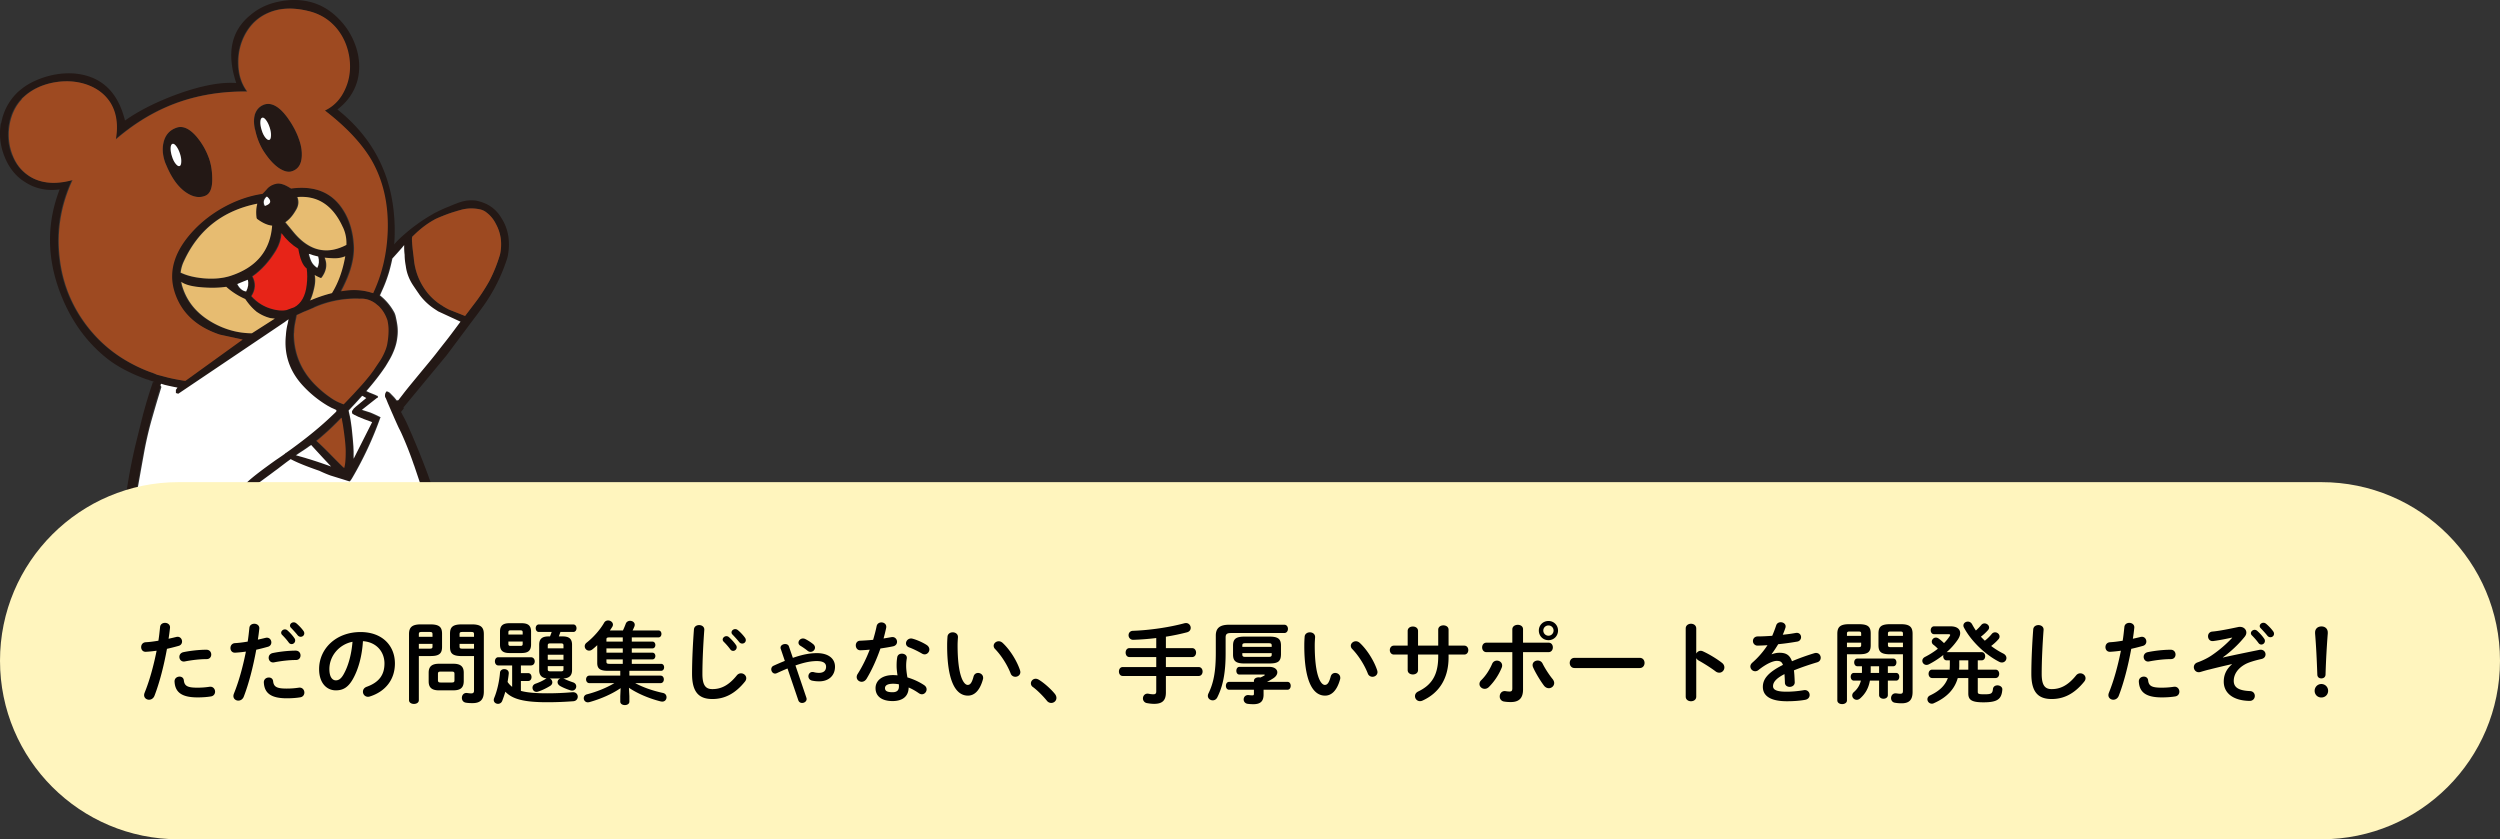
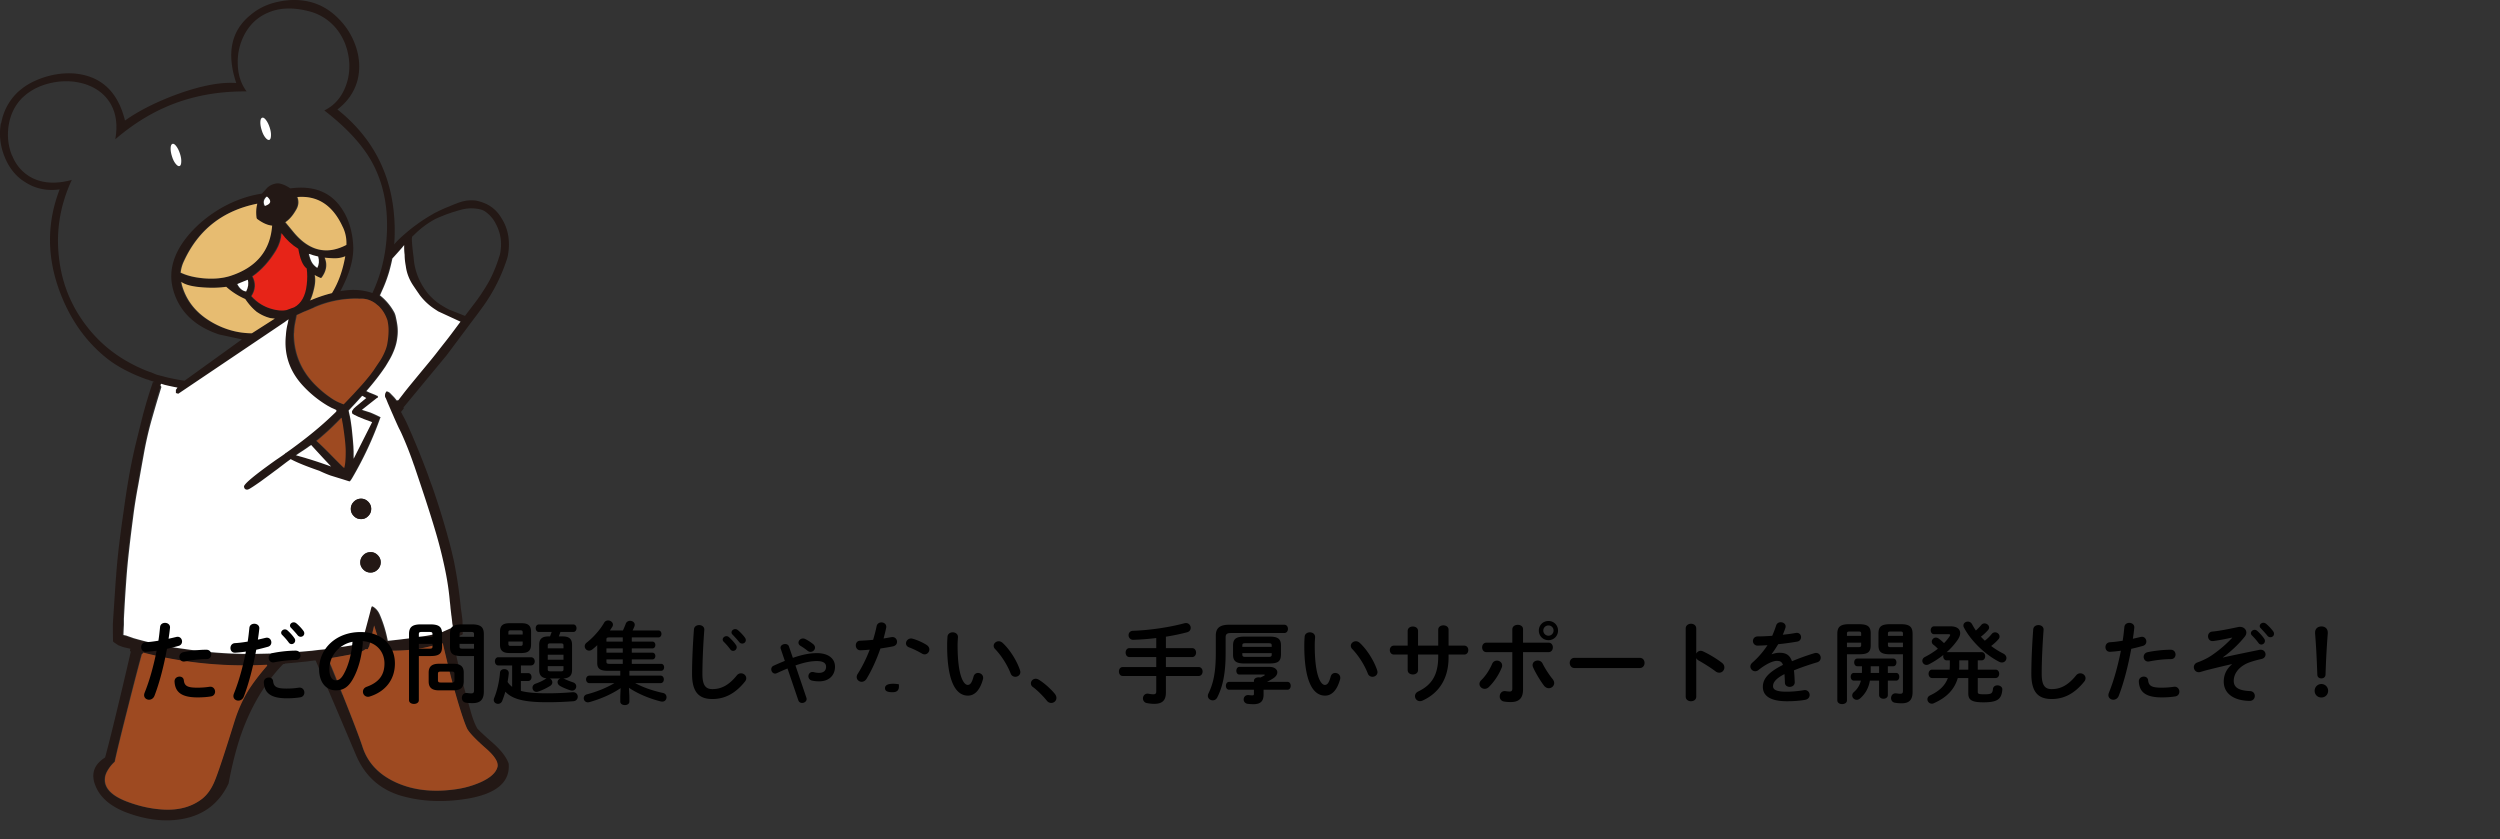
<svg xmlns="http://www.w3.org/2000/svg" width="280" height="94" fill="none">
  <rect width="100%" height="100%" fill="#333333" stroke="none" />
-   <path d="M29.5 11.74c.84-.32 1.71.13 2.63 1.36.65.88 1.12 1.77 1.41 2.68.21.64.29 1.23.25 1.79-.05.87-.42 1.41-1.11 1.62-.41.13-.89 0-1.45-.36-.54-.38-1.06-.92-1.55-1.65-.54-.77-.91-1.67-1.12-2.69-.14-.64-.14-1.2 0-1.67.17-.51.48-.86.96-1.06m-.2 2.84c.11.34.25.62.42.83.17.21.32.3.44.26.12-.04.18-.19.19-.46.01-.27-.04-.58-.15-.92-.11-.34-.25-.62-.42-.85-.17-.21-.31-.3-.43-.26-.13.04-.2.2-.21.47-.01.28.04.59.15.93M19.72 14.32c.72-.28 1.48.05 2.3.99.62.74 1.08 1.55 1.39 2.43.23.65.35 1.38.37 2.2.02 1.08-.23 1.73-.75 1.97-.66.29-1.38.18-2.15-.33-.93-.61-1.7-1.69-2.33-3.26-.33-.87-.4-1.68-.21-2.43.2-.78.66-1.31 1.39-1.57m2.48 1.74v-.03l-.02.02s.02 0 .02.02m-2.91.03h-.02l.02.02v-.02Zm-.04 1.42c.11.34.25.62.42.83.17.21.31.3.44.26.12-.04.18-.19.19-.46.01-.27-.04-.58-.15-.92-.11-.34-.25-.62-.42-.85-.17-.21-.31-.3-.43-.27-.13.04-.2.2-.21.47 0 .28.04.59.15.93" fill="#231815" />
  <path d="M.13 13.82A6.3 6.3 0 0 1 2 10.31c.14-.13.29-.25.43-.36.63-.5 1.39-.9 2.3-1.22 1.21-.42 2.4-.58 3.57-.5 3 .26 4.9 2.02 5.7 5.27 1.54-1.09 3.48-2.07 5.8-2.93 2.68-.97 4.9-1.4 6.66-1.27-1.11-3.33-.57-5.88 1.62-7.64.89-.75 1.96-1.25 3.21-1.49 1.2-.24 2.35-.23 3.46.05 1.19.3 2.25.93 3.19 1.89.9.91 1.55 1.98 1.95 3.21.4 1.27.45 2.49.15 3.67-.35 1.3-1.1 2.39-2.25 3.27 3.96 3.15 6.08 7.26 6.38 12.33.06.97.05 1.9-.02 2.78.35-.42.85-.89 1.49-1.42.03-.03.07-.07.12-.1 0 0 .02-.01.03-.03.82-.66 1.65-1.24 2.51-1.74.03-.02.07-.04.1-.05.14-.1.29-.18.45-.25.46-.24.94-.46 1.42-.64.38-.17.75-.31 1.12-.45.61-.22 1.23-.3 1.88-.23.41.08.82.21 1.23.4.68.34 1.22.84 1.62 1.5.83 1.26 1.07 2.73.73 4.43-.01.02-.02.04-.02.07a19.38 19.38 0 0 1-2.76 5.51l-.02.02c-.28.39-.6.83-.98 1.32l-3.04 4.07-4.84 5.85v.02s.03.04.03.07c0 .03-.01.04-.03.07l-.28.35.16.28h-.02c.2.34.38.69.55 1.06.85 1.89 1.63 3.8 2.35 5.75.14.41.29.82.45 1.24a87.02 87.02 0 0 1 2.05 6.73c.13.53.26 1.06.38 1.6a52 52 0 0 1 .79 5.36c.08.51.14.96.18 1.36l.03 1.47s0 .04-.02.05a.12.12 0 0 1-.05.05l-.94.35c.02.05.03.1.03.15v.02s.01.05 0 .08c-.02.01-.04.02-.07.03v.02c.4 2.2.89 4.27 1.46 6.2.1.38.27.99.51 1.85.22.76.45 1.35.69 1.77.07.12.63.66 1.7 1.6.97.85 1.58 1.64 1.83 2.36.18 2.05-1.34 3.36-4.55 3.92-2.68.45-5.16.35-7.44-.3-2.42-.7-4.12-2.23-5.12-4.6-1.5-3.54-3-7.06-4.51-10.57h-.08c-.13.01-.27.03-.41.05h-.02l-.51.07-.31.03-.79.08-1.32.12c0 .01 0 .02-.02.03-.01.01-.03.02-.07.02-.04 0-.07 0-.12.02-1.79 1.86-3.22 4.13-4.3 6.81-.69 1.71-1.3 3.89-1.8 6.55-1.06 2.25-2.82 3.58-5.27 3.99-1.87.32-3.88.09-6-.68-1.86-.67-3.07-1.68-3.62-3.01-.56-1.34-.21-2.41 1.06-3.21.38-1.38.93-3.61 1.67-6.7.53-2.21.93-3.93 1.21-5.16-.03-.01-.05-.03-.07-.05-.01-.01-.02-.03-.02-.07v-.02c.02-.05.03-.11.03-.18-.24-.06-.52-.12-.83-.2-.21-.08-.39-.14-.53-.2 0 0 0-.02-.02-.02l-.48-.32s-.04-.03-.05-.05c0-.02 0-.05-.02-.07v-.02c-.01-.41-.02-1.05-.02-1.92.01-.1.02-.21.02-.33l.27-4.05c.02-.31.04-.61.07-.91.09-1.3.22-2.59.38-3.87.15-1.21.31-2.39.48-3.52.15-1.15.33-2.31.53-3.49.2-1.19.45-2.41.74-3.67.31-1.26.6-2.44.88-3.55.3-1.12.63-2.24 1.01-3.36.03-.09.06-.17.08-.25v-.02s.03-.02.05-.03c.01-.01.03-.02.05-.02.02-.01.04 0 .05.02h.02s0-.03.02-.03c-.01 0-.03-.02-.05-.02-.22-.08-.4-.14-.53-.18l-.02-.02s-.06-.02-.08-.03l-.15-.03c-1.79-.64-3.26-1.41-4.42-2.31-2.44-1.92-4.24-4.49-5.41-7.7-1.39-3.83-1.37-7.59.05-11.28-1.42.2-2.7-.07-3.83-.79-.16-.1-.3-.2-.45-.3-.83-.64-1.45-1.48-1.87-2.53-.51-1.23-.65-2.5-.43-3.79m52.96 20.29c.63-.81 1.2-1.68 1.72-2.59.51-.96.91-1.97 1.22-3.03.25-1.21.1-2.33-.45-3.36-.25-.53-.61-.96-1.06-1.31-.2-.17-.43-.28-.7-.35-.74-.17-1.46-.15-2.18.05-.4.11-.79.23-1.19.36-.57.2-1.12.42-1.65.66-.1.05-.2.11-.3.17-.54.31-1.06.68-1.55 1.11-.24.21-.49.45-.76.71-.02.11-.03.18-.03.22 0 .44.07 1.15.2 2.12.05.75.21 1.45.48 2.12.28.69.65 1.33 1.12 1.9.48.57 1.04 1.04 1.65 1.4.23.14.47.28.71.4l1.79.71.98-1.29Zm-14.7 43.73c1.2 3 1.94 4.95 2.23 5.85.57 1.77 1.82 3.1 3.75 3.98 1.9.86 4.08 1.12 6.56.78 1.02-.13 1.98-.4 2.88-.79 1.11-.5 1.75-1.07 1.92-1.72.13-.53-.3-1.22-1.29-2.08-1.22-1.08-1.93-1.83-2.13-2.26-.25-.55-.62-1.62-1.09-3.22-.42-1.43-.77-2.76-1.06-3.97-.16-.65-.34-1.42-.55-2.3h-.05l-.03-.03c-.02-.02-.03-.04-.03-.05 0-.02 0-.03-.02-.03-.23.08-.45.16-.66.23-.01 0-.03 0-.05.02-.08.03-.15.06-.23.08-1.34.39-2.86.58-4.56.58h-.02l-1.14-.15s-.04 0-.07-.02c-.01-.02-.02-.04-.02-.05l-.81-2.6-.55 2.32s0 .02-.02.03c-.03.08-.07.16-.12.25 0 .01-.01.03-.03.05h-.25l-.12.08c-.2.14-.51.27-.93.4h-.02c-.99.2-1.99.38-2.99.55-.02 0-.05 0-.1.02 0 .02-.01.05-.03.07h-.02c.41.95.95 2.28 1.62 4m-23.92.93c-.84 3.27-1.37 5.46-1.6 6.56-.25.22-.48.49-.68.79-.22.33-.35.64-.4.93-.19 1.17.7 2.11 2.65 2.81 1.4.51 2.78.78 4.15.83 1.63.04 3-.37 4.1-1.24.54-.43.99-1.06 1.34-1.88.38-.89 1.12-3.15 2.25-6.76.42-1.35.97-2.55 1.65-3.62.5-.77 1.17-1.65 2.02-2.63l-.02-.02s-.02-.04-.02-.05v-.02c-.45.02-.9.04-1.34.05-4.18.11-8.29-.35-12.35-1.37-.06-.01-.11-.03-.17-.05 0 .02 0 .05-.02.08 0 .02-.02.04-.05.05a.09.09 0 0 1-.07.03h-.01c-.34 1.23-.82 3.07-1.44 5.51m2.43-31.51c-.34 1.24-.62 2.5-.84 3.75-.2 1.1-.4 2.22-.6 3.34a64.41 64.41 0 0 0-.58 3.65c-.15 1.2-.3 2.43-.45 3.67-.14 1.21-.25 2.41-.33 3.6-.1 1.36-.18 2.71-.25 4.07V70c-.02.39-.04.77-.05 1.16l.26.05s.04 0 .07.02c.28.1.52.19.74.26h-.02c1.55.44 3.12.8 4.71 1.08l2.11.3c2.17.29 4.36.43 6.56.41.94-.01 1.87-.03 2.79-.07.66-.03 1.32-.07 1.97-.12.64-.05 1.28-.11 1.93-.17.46-.05.92-.11 1.36-.15 1.04-.13 2.07-.28 3.09-.45l1.16-.33c.02-.1.07-.29.15-.56.15-.57.41-1.54.78-2.91.04-.17.09-.34.13-.49.01-.03.02-.05.03-.05.01-.02.03-.03.05-.03.03 0 .05 0 .07.02.35.2.62.51.79.93.4.94.69 1.9.88 2.89 0 0 .02 0 .02.02l1.01-.12c2.79-.32 4.51-.62 5.16-.91l1.12-.5-.08-.43c-.02-.22-.05-.45-.08-.7v-.02c-.02-.13-.04-.26-.05-.38l-.07-.59c-.02-.28-.05-.54-.08-.78-.1-1.18-.29-2.45-.58-3.8-.3-1.41-.65-2.79-1.06-4.15-.34-1.15-.69-2.28-1.06-3.39-.43-1.31-.87-2.62-1.31-3.92v.02c-.42-1.25-.9-2.46-1.44-3.65a7.5 7.5 0 0 0-.25-.49c-.18-.39-.35-.78-.53-1.17l-.15-.35c-.1-.22-.19-.44-.28-.65l-.17-.36c-.04-.1-.09-.2-.13-.3-.08-.2-.16-.4-.25-.6h-.02a.798.798 0 0 1-.02-.41v-.02c.03-.08.07-.15.1-.21a.12.12 0 0 1 .05-.05h.07c.13.03.25.11.36.22.16.17.32.33.48.5.09.1.18.2.26.31.01-.01.02-.02.03-.02l.02-.02s.04-.01.07 0h.03l.51-.66c.25-.33.51-.65.76-.96l1.4-1.7c.51-.61 1.01-1.22 1.5-1.83.41-.53.82-1.05 1.23-1.57.32-.41.63-.82.94-1.24.21-.29.42-.57.63-.84l-2.51-1.16c-.13-.09-.26-.17-.38-.25-.64-.42-1.19-.94-1.67-1.55-.23-.33-.47-.68-.71-1.04-.47-.68-.76-1.42-.86-2.22-.09-.47-.13-.89-.13-1.26-.04-.39-.06-.75-.05-1.09-.08.09-.15.18-.21.26-.56.64-.93 1.05-1.11 1.24a15.558 15.558 0 0 1-1.13 3.55l-.26.58c.58.45 1.07 1 1.45 1.64.06.1.11.2.17.3l.12.33c.08.34.14.68.2 1.02.07.48.07.96 0 1.45-.05.44-.16.87-.31 1.27-.14.41-.32.8-.54 1.17-.17.29-.34.58-.53.88-.01 0-.02 0-.02.02-.53.78-1.21 1.66-2.05 2.63l.31.15c.25.1.5.2.74.3l.07.05s.08 0 .11.03c.03.02.06.05.07.08.01.04 0 .08-.03.12-.02.03-.06.05-.1.05l-1.67 1.32.94.3c.39.17.75.34 1.11.51.03 0 .05.01.05.03l-.03.02c-.85 2.37-1.91 4.63-3.17 6.8-.09.14-.17.26-.25.35h-.08c-.11-.03-.29-.09-.53-.17l-1.55-.48c-.42-.15-.84-.33-1.26-.53-1.53-.53-2.6-.96-3.21-1.31-.15.11-.31.23-.48.35-.23.18-.53.4-.89.68-.13.1-.28.21-.45.33-.15.12-.68.51-1.57 1.16-.6.42-1.01.7-1.26.83a.79.79 0 0 1-.23.07c-.21 0-.33-.11-.35-.35 0-.23.82-.96 2.46-2.17.48-.35.91-.66 1.27-.91.35-.24.64-.45.88-.61.01-.04.03-.07.07-.08h.03c.34-.24.55-.39.63-.45 1.75-1.28 3.25-2.51 4.5-3.7.17-.15.33-.31.5-.48-.01-.09 0-.14.03-.15-.07-.04-.25-.13-.56-.27-.13-.07-.29-.15-.46-.25-1.07-.64-2.02-1.42-2.84-2.33-1.43-1.6-2.04-3.45-1.82-5.55.03-.48.1-.9.2-1.29l.1-.5c-.14.1-.28.2-.41.3l-11.94 8.04-.26-.08v-.36l.18-.25c-.47-.09-.94-.19-1.41-.3-.14-.04-.29-.09-.43-.13l-.07.21h.03s.03.03.03.05v.07l-.3.98c-.3.98-.58 1.96-.86 2.94m16.25-23.68c-.34.6-.73 1.04-1.16 1.32.33.41.67.82 1.01 1.22 1.72 2.02 3.66 2.46 5.82 1.32.03-.7-.1-1.37-.4-2-1.1-2.43-2.8-3.56-5.09-3.37.2.51.14 1.01-.18 1.5m-4.33.96s-.04-.07-.05-.1c-.08-.58-.05-1.12.08-1.6-3.85.77-6.58 2.91-8.2 6.41-.21.43-.34.87-.38 1.31.65.32 1.47.53 2.47.63 1.15.11 2.17.03 3.07-.25 2.92-.94 4.49-2.82 4.7-5.64-.53-.06-1.09-.31-1.69-.76Zm1.17-2.45s-.05-.05-.1-.05c-.32.29-.4.61-.25.96.01.04.03.07.07.08.66-.22.76-.55.28-.99Zm-2.5 11.42c-.81-.36-1.53-.82-2.13-1.37-.73.11-1.58.13-2.56.07-1.21-.08-2.04-.29-2.48-.63.03.12.06.24.08.36.42 1.48 1.26 2.68 2.53 3.62.76.55 1.57.98 2.42 1.27.92.33 1.89.5 2.89.51l2.58-1.65c-.17 0-.33-.03-.49-.05-.58-.14-1.12-.4-1.62-.76-.43-.35-.83-.81-1.21-1.37m.28-2.17c-.56.24-.95.4-1.17.48.24.5.57.78.99.84.24-.48.3-.91.18-1.32Zm.53-.38c.4.75.36 1.49-.11 2.21.64.71 1.41 1.19 2.31 1.44.57.17 1.1.21 1.57.13l.91-.33c.78-.42 1.24-1.25 1.39-2.5.08-.64.08-1.25 0-1.83-.43-.31-.74-1.04-.94-2.2a6.616 6.616 0 0 1-1.89-1.77c-.02.66-.22 1.31-.6 1.93-.76 1.25-1.64 2.22-2.64 2.91m6.32-2.51c.1.45.23.79.38 1.03.13.2.32.38.56.54.2-.37.23-.8.1-1.27-.36-.08-.71-.18-1.04-.3Zm2.86.5c-.38-.01-.73-.03-1.08-.07.32.76.2 1.51-.36 2.25-.03.01-.07.02-.1.02-.24-.1-.46-.21-.66-.33.1.44.07.96-.08 1.57-.11.49-.25.92-.43 1.29.86-.36 1.68-.64 2.45-.83.72-1.17 1.21-2.55 1.49-4.13-.38.17-.78.24-1.22.23m-2.25 5.49c-.4.17-.79.34-1.19.5l-.78.36-.18.88c-.07.35-.1.71-.12 1.07-.01.09-.02.18-.02.28.04 2.12.81 3.95 2.3 5.49.56.58 1.17 1.1 1.84 1.55.31.22.64.4.99.54.14.07.29.13.43.18l.18-.18c.33-.34.64-.67.93-.97.13-.14.31-.34.53-.58.56-.62 1.03-1.17 1.41-1.65.09-.12.18-.25.28-.38.23-.35.47-.71.71-1.06.27-.42.5-.87.68-1.34.09-.23.15-.46.18-.7.09-.49.13-.99.13-1.49 0-.27-.03-.55-.08-.83-.01-.09-.03-.18-.05-.27-.02-.07-.05-.13-.07-.18-.18-.47-.43-.89-.76-1.24-.08-.1-.17-.18-.27-.25l-.2-.17c-.22-.17-.46-.3-.73-.4-.32-.12-.67-.17-1.04-.15-.19-.01-.38-.02-.58-.02-1.59.02-3.1.35-4.53.98m1.49 16.15c.99 1.01 1.61 1.63 1.85 1.85.11-.38.17-.99.17-1.85 0-.66-.11-1.69-.33-3.09-.05-.25-.08-.48-.12-.69-.77.79-1.43 1.43-1.98 1.9-.27.24-.55.48-.83.7.38.34.79.74 1.24 1.19m-1.85-.73c-.42.31-.85.61-1.31.89-.12.08-.25.17-.4.27 1.32.35 2.63.77 3.94 1.26-.6-.63-1.34-1.43-2.23-2.41m4.65-3.88a.8.8 0 0 1 .15-.21c.06-.07.13-.14.23-.22.28-.23.66-.55 1.16-.96l-.45-.25c-.46.52-.97 1.07-1.52 1.65.02.05.03.11.03.17l.11.48c.02.12.04.24.07.36.09.5.17 1.19.25 2.08.07.76.1 1.26.1 1.5v.81l2.07-4.1-.13-.05c-.5-.18-.98-.36-1.44-.56-.14-.07-.28-.13-.41-.2-.08-.04-.15-.09-.23-.13 0-.02 0-.04-.02-.07-.04-.12-.03-.23.03-.31M1.36 17.42c.25.62.58 1.14.99 1.57.39.41.84.74 1.36.99 1.21.57 2.66.63 4.33.17-1.3 2.81-1.78 5.69-1.44 8.65.31 2.87 1.34 5.45 3.11 7.74 1.22 1.58 2.68 2.86 4.38 3.85.84.49 1.73.92 2.68 1.27.08.02.15.04.21.07l.55.23 1.27.33c.54.12 1.09.23 1.64.32l.23.03 6.42-4.63-2.55-.55c-2.68-.89-4.38-2.5-5.09-4.81-.72-2.33.02-4.64 2.22-6.94.95-.98 2.05-1.82 3.32-2.53 1.41-.77 2.85-1.27 4.33-1.49.13-.13.33-.34.58-.63.24-.24.55-.41.93-.49.43-.11.99.07 1.69.53 2.5-.34 4.38.35 5.62 2.07.86 1.19 1.33 2.65 1.42 4.38.05 1.12-.22 2.39-.83 3.8-.19.43-.39.85-.61 1.26.31-.06.61-.09.91-.12.93-.07 1.82.04 2.68.33l.08-.18c.96-2.1 1.48-4.38 1.55-6.85.09-3.02-.53-5.67-1.85-7.93-1.08-1.83-2.8-3.66-5.17-5.49 1.03-.5 1.78-1.3 2.27-2.41.47-1.05.63-2.18.48-3.41-.17-1.26-.62-2.35-1.36-3.29a5.796 5.796 0 0 0-3.19-2.02c-1.71-.43-3.2-.38-4.48.17-1.13.47-2.01 1.27-2.63 2.4a6.566 6.566 0 0 0-.78 3.37c.03 1.2.36 2.22.99 3.06-3.27-.03-6.27.54-8.99 1.72-1.97.85-3.88 2.06-5.72 3.64.29-1.62.09-2.99-.6-4.1-.62-.98-1.54-1.67-2.78-2.08-1.16-.36-2.38-.42-3.67-.16-1.3.26-2.39.8-3.26 1.6-.09.08-.17.16-.25.25-.69.74-1.15 1.67-1.36 2.81-.21 1.24-.09 2.41.36 3.52" fill="#231815" />
-   <path d="M49.59 34.27c-.62-.36-1.17-.83-1.65-1.4-.47-.57-.85-1.21-1.12-1.9-.26-.66-.42-1.37-.48-2.12-.13-.97-.2-1.68-.2-2.12 0-.03.01-.1.03-.21.26-.26.52-.5.76-.71.5-.43 1.01-.8 1.55-1.11.1-.06.2-.11.3-.17.53-.24 1.08-.46 1.65-.66.4-.13.79-.25 1.19-.36.72-.2 1.44-.21 2.18-.05.26.07.5.18.7.35.45.34.8.78 1.06 1.31.55 1.02.7 2.14.45 3.36a16.69 16.69 0 0 1-1.22 3.03c-.52.92-1.09 1.78-1.72 2.59l-.98 1.29-1.79-.71c-.24-.12-.48-.25-.71-.4M2.42 11.11c.08-.09.16-.17.25-.25.87-.8 1.96-1.34 3.26-1.6 1.29-.25 2.51-.2 3.67.17 1.23.41 2.16 1.1 2.78 2.08.68 1.11.88 2.48.6 4.1 1.84-1.58 3.75-2.79 5.72-3.64 2.72-1.18 5.72-1.75 9-1.72-.63-.84-.96-1.86-.99-3.06-.04-1.2.21-2.32.78-3.37.62-1.12 1.49-1.92 2.63-2.4 1.28-.54 2.77-.6 4.48-.17 1.3.32 2.36.99 3.19 2.02.74.94 1.19 2.03 1.36 3.29.15 1.22 0 2.36-.48 3.41-.49 1.11-1.24 1.92-2.27 2.41 2.37 1.83 4.09 3.66 5.18 5.49 1.32 2.27 1.94 4.92 1.85 7.94-.08 2.47-.59 4.75-1.55 6.85l-.08.18c-.86-.29-1.75-.4-2.68-.33-.3.02-.6.06-.91.12.22-.41.42-.83.61-1.26.61-1.41.88-2.68.83-3.8-.09-1.73-.56-3.19-1.42-4.38-1.25-1.72-3.12-2.41-5.62-2.07-.69-.46-1.26-.64-1.69-.53-.38.09-.68.25-.93.49-.25.29-.45.5-.58.63-1.48.22-2.92.72-4.33 1.49-1.27.7-2.38 1.55-3.32 2.53-2.19 2.3-2.93 4.62-2.21 6.94.72 2.31 2.41 3.92 5.09 4.81l2.55.55-6.42 4.63-.23-.03c-.55-.09-1.1-.19-1.64-.32l-1.27-.33-.55-.23c-.07-.02-.14-.04-.22-.07-.95-.35-1.84-.78-2.68-1.27-1.7-.99-3.16-2.28-4.38-3.85-1.76-2.29-2.8-4.87-3.11-7.74-.34-2.95.14-5.84 1.44-8.65-1.67.46-3.12.41-4.33-.16-.52-.25-.97-.59-1.36-.99-.41-.43-.74-.95-.99-1.57-.45-1.11-.57-2.29-.36-3.52.21-1.13.66-2.07 1.36-2.81m26.12 3.36c.21 1.02.58 1.92 1.12 2.69.5.73 1.01 1.28 1.55 1.65.56.37 1.05.5 1.45.36.68-.21 1.05-.75 1.11-1.62.04-.55-.04-1.15-.25-1.79-.29-.9-.76-1.8-1.41-2.68-.92-1.22-1.79-1.67-2.63-1.35-.48.2-.79.55-.96 1.06-.14.47-.14 1.03 0 1.67m-10 3.85c.63 1.57 1.4 2.65 2.33 3.26.77.51 1.49.62 2.15.33.52-.23.77-.89.74-1.97-.01-.82-.13-1.55-.36-2.2-.31-.88-.77-1.69-1.39-2.43-.81-.94-1.58-1.27-2.3-.99-.73.27-1.19.79-1.39 1.57-.19.75-.12 1.56.21 2.43" fill="#9E4A21" />
  <path d="M40.32 33.46c.38-.02.72.03 1.04.15.26.1.51.23.73.4l.2.17c.1.07.19.15.27.25.33.35.58.77.76 1.24.02.05.04.11.07.18.02.09.04.18.05.26.05.27.08.55.08.83 0 .5-.04.99-.13 1.49-.03.23-.1.46-.18.69-.18.47-.4.92-.68 1.34-.24.35-.48.71-.71 1.06-.1.13-.2.26-.28.38-.38.48-.84 1.04-1.41 1.65-.22.24-.4.44-.53.58-.29.31-.6.63-.93.98l-.18.18c-.14-.06-.29-.12-.43-.18-.35-.14-.68-.33-.99-.55-.66-.45-1.27-.97-1.84-1.55-1.49-1.54-2.25-3.37-2.3-5.49 0-.1 0-.19.02-.28.01-.36.05-.72.12-1.07l.18-.88.78-.36c.4-.15.79-.32 1.19-.5 1.43-.63 2.94-.95 4.53-.98.2 0 .39 0 .58.02M38.27 46.79c.03.21.07.44.12.69.22 1.4.33 2.43.33 3.09 0 .86-.05 1.48-.17 1.85-.24-.22-.86-.84-1.85-1.85-.45-.45-.86-.85-1.24-1.19.28-.22.55-.45.83-.7.55-.47 1.21-1.11 1.98-1.9M15.9 73.24s.05-.01.07-.03c.03-.01.05-.03.05-.05.01-.03.02-.06.02-.08.05.02.11.04.17.05a45.46 45.46 0 0 0 12.35 1.37c.44-.01.89-.03 1.34-.05v.02s0 .03.02.05l.02.02c-.85.98-1.52 1.86-2.02 2.63-.68 1.07-1.23 2.28-1.65 3.62-1.12 3.61-1.87 5.87-2.25 6.76-.35.83-.8 1.45-1.34 1.89-1.1.87-2.47 1.28-4.1 1.24-1.37-.04-2.75-.32-4.15-.83-1.95-.7-2.83-1.64-2.65-2.81.04-.29.18-.6.4-.93.2-.31.42-.57.68-.79.23-1.1.77-3.29 1.6-6.56.62-2.44 1.1-4.27 1.44-5.51h.02l-.02-.01ZM36.79 73.75s.08-.02.1-.02c1-.17 2-.35 2.99-.55h.02c.42-.12.73-.25.93-.4l.11-.08h.25s.03-.04.03-.05c.04-.09.08-.17.12-.25.01-.01.02-.02.02-.03l.55-2.32.81 2.6s0 .03.02.05c.02.01.04.02.07.02l1.14.15h.02c1.7 0 3.22-.19 4.56-.58.08-.02.15-.05.23-.08.02-.01.04-.02.05-.02.21-.08.43-.15.66-.23.01 0 .02.01.02.03 0 .01.01.03.03.05l.03.03h.05c.21.88.39 1.65.55 2.3.29 1.21.64 2.53 1.06 3.97.47 1.6.84 2.67 1.09 3.22.2.43.91 1.19 2.13 2.26.99.86 1.42 1.56 1.29 2.08-.17.65-.8 1.22-1.92 1.72-.89.39-1.85.66-2.88.79-2.48.34-4.67.08-6.56-.78-1.93-.88-3.18-2.21-3.75-3.98-.29-.9-1.03-2.86-2.23-5.85-.67-1.72-1.21-3.05-1.62-4h.02s.03-.04.03-.07M22.2 16.05s0-.02-.02-.02l.02-.02v.04Z" fill="#9E4A21" />
  <path d="M39.47 46.34c.08.04.15.09.23.13.13.07.27.13.41.2.46.2.94.39 1.44.56l.13.05-2.07 4.1v-.81c0-.24-.03-.74-.1-1.5-.08-.89-.16-1.59-.25-2.08-.02-.12-.05-.24-.07-.36l-.11-.48c0-.06-.01-.11-.03-.17.55-.58 1.06-1.13 1.52-1.65l.45.25c-.49.41-.88.73-1.16.96-.1.08-.18.15-.23.21-.05.07-.11.14-.15.21-.07.09-.08.19-.03.31.01.02.02.04.02.07ZM19.29 16.09v.01l-.02-.01h.02ZM35.54 30.01c-.24-.17-.43-.35-.56-.55-.15-.23-.28-.57-.38-1.03.33.12.68.22 1.04.3.13.47.1.9-.1 1.27M33.14 51c.14-.1.28-.19.4-.27.45-.29.89-.58 1.31-.89.89.98 1.64 1.78 2.23 2.41-1.3-.48-2.61-.9-3.93-1.26M26.58 31.81c.22-.08.61-.24 1.17-.48.12.41.06.85-.18 1.32-.42-.07-.75-.35-.99-.84ZM29.62 22.98c-.15-.35-.07-.67.25-.96.04 0 .08.02.1.05.47.44.38.77-.28.99-.03-.01-.05-.04-.07-.08Z" fill="#fff" />
  <path d="M18.03 43.31v-.07s-.01-.04-.03-.05h-.03l.07-.21c.14.04.29.09.43.13.46.11.93.21 1.41.3l-.18.25v.36l.27.08 11.94-8.04c.13-.1.27-.2.41-.3l-.1.5c-.1.39-.17.82-.2 1.29-.22 2.1.39 3.96 1.82 5.55.83.92 1.77 1.69 2.84 2.33.18.1.33.18.46.25.31.13.49.22.56.26-.03.01-.04.06-.03.15-.17.17-.33.32-.5.48-1.24 1.19-2.74 2.42-4.5 3.7-.08.06-.28.2-.63.45h-.03s-.06.04-.07.08c-.23.17-.52.37-.88.61-.36.25-.79.56-1.27.91-1.64 1.21-2.46 1.93-2.46 2.17.02.23.14.35.35.35.05 0 .13-.02.23-.07.24-.13.66-.41 1.26-.83.89-.65 1.42-1.04 1.57-1.16.17-.12.32-.23.45-.33.36-.28.66-.5.89-.68.17-.12.33-.24.48-.35.61.34 1.68.78 3.21 1.31.42.2.84.38 1.26.53l1.55.48c.24.08.42.13.53.17h.08c.08-.09.16-.2.25-.35 1.27-2.16 2.33-4.43 3.17-6.8l.03-.02s-.02-.03-.05-.03c-.35-.18-.72-.35-1.11-.51l-.94-.3 1.67-1.32s.08-.02.1-.05c.03-.03.04-.07.03-.11a.134.134 0 0 0-.07-.08c-.03-.04-.07-.04-.11-.04l-.07-.05c-.24-.1-.49-.2-.74-.3l-.31-.15c.84-.97 1.52-1.84 2.05-2.63 0-.01 0-.02.02-.02.19-.3.36-.59.53-.88.22-.38.4-.77.55-1.17.15-.41.26-.83.31-1.27.07-.5.07-.98 0-1.46-.05-.34-.12-.68-.2-1.02a2.19 2.19 0 0 0-.12-.33 6.156 6.156 0 0 0-1.62-1.94l.26-.58c.31-.68.57-1.38.78-2.1.13-.47.25-.96.35-1.45.18-.19.55-.6 1.11-1.24.07-.09.14-.18.21-.26-.01.34 0 .71.05 1.09 0 .36.04.78.13 1.26.1.79.39 1.53.86 2.22.24.36.48.71.71 1.04.47.62 1.03 1.14 1.67 1.56.12.08.25.16.38.25l2.51 1.16c-.21.27-.42.56-.63.84-.31.42-.62.83-.94 1.24-.41.52-.82 1.04-1.23 1.57-.49.62-1 1.23-1.5 1.83l-1.4 1.7c-.25.31-.51.63-.76.96l-.51.66h-.03s-.04-.01-.07 0l-.02.02s-.02 0-.03.02l-.26-.32c-.15-.17-.32-.33-.48-.5a.745.745 0 0 0-.36-.21h-.07s-.04.03-.05.05c-.03.07-.07.14-.1.21v.02c-.03.15-.03.29.02.41h.02c.09.2.17.4.25.6.04.1.09.2.13.3l.16.37c.09.21.18.42.28.64l.15.35c.18.4.35.79.53 1.17.09.17.17.33.25.5.54 1.19 1.02 2.41 1.44 3.65v-.02c.44 1.3.88 2.61 1.31 3.92.36 1.11.72 2.24 1.06 3.39.41 1.36.76 2.74 1.06 4.15.29 1.35.48 2.62.58 3.8.03.24.06.5.08.78l.07.59c.01.12.03.25.05.38v.02c.03.24.06.47.08.7l.08.43-1.12.5c-.65.29-2.37.59-5.16.91l-1.01.11s0-.02-.02-.02c-.19-.99-.48-1.96-.88-2.89-.18-.42-.44-.73-.79-.93-.01 0-.03-.02-.07-.02-.02 0-.04.01-.05.03-.01 0-.02.02-.03.05-.05.15-.09.32-.13.49-.36 1.37-.62 2.34-.78 2.91-.08.27-.13.46-.15.56l-1.16.33c-1.02.17-2.05.31-3.09.45-.44.04-.89.09-1.35.15-.65.06-1.3.11-1.93.17l-1.97.12c-.93.03-1.86.05-2.79.07-2.2.01-4.39-.13-6.56-.41l-2.11-.3c-1.59-.27-3.16-.63-4.71-1.08h.02c-.22-.08-.47-.16-.74-.26-.02-.01-.04-.02-.07-.02l-.26-.05c.01-.39.03-.77.05-1.16v-.66c.07-1.36.15-2.71.25-4.07.08-1.19.19-2.39.33-3.6.14-1.25.29-2.47.45-3.67.15-1.22.35-2.44.58-3.65.2-1.12.4-2.24.6-3.34.22-1.26.5-2.51.84-3.75.28-.98.56-1.96.86-2.94l.3-.98-.06.01Zm22.66 20.47c.22.23.49.34.81.34.32 0 .57-.11.8-.34.22-.22.34-.49.34-.81 0-.32-.11-.57-.34-.8-.23-.23-.49-.34-.8-.34-.31 0-.59.11-.81.34-.22.23-.34.49-.34.81 0 .32.11.57.34.8Zm-1.06-5.98c.23.23.49.34.81.34.32 0 .57-.11.79-.34.23-.23.34-.49.34-.81 0-.32-.11-.57-.34-.8-.22-.22-.49-.34-.79-.34-.3 0-.59.11-.81.34-.22.23-.34.49-.34.81 0 .32.11.57.34.8Z" fill="#fff" />
  <path d="M25.78 30.91c-.9.28-1.93.36-3.08.25-.99-.1-1.81-.31-2.46-.63.05-.44.17-.88.38-1.31 1.62-3.5 4.36-5.64 8.2-6.41-.13.49-.16 1.02-.08 1.6.01.03.03.07.05.1.6.45 1.16.71 1.69.76-.21 2.82-1.78 4.7-4.7 5.64ZM34.74 33.66c.18-.37.32-.8.43-1.29.15-.6.18-1.13.08-1.57.2.12.42.23.66.33.03 0 .07 0 .1-.02.56-.74.68-1.49.36-2.25.34.03.7.06 1.08.07.44 0 .85-.07 1.22-.23-.28 1.59-.77 2.97-1.49 4.13-.77.19-1.59.46-2.45.83M38.4 25.43c.3.63.43 1.3.4 2-2.16 1.13-4.1.69-5.82-1.32l-1.01-1.22c.43-.29.82-.73 1.16-1.32.32-.49.38-1 .18-1.5 2.29-.19 3.99.94 5.09 3.37M28.68 34.87c.5.36 1.04.62 1.62.76.16.02.33.04.49.05l-2.58 1.65c-1-.01-1.97-.18-2.89-.51a9.45 9.45 0 0 1-2.41-1.27c-1.27-.94-2.11-2.14-2.53-3.62-.02-.12-.05-.24-.08-.37.44.34 1.27.55 2.48.63.98.07 1.84.04 2.56-.07.61.55 1.32 1.01 2.13 1.37.38.56.78 1.02 1.21 1.37" fill="#E7BC71" />
  <path d="M31.52 26.1c.53.73 1.16 1.32 1.89 1.77.2 1.16.51 1.89.94 2.2.08.58.08 1.2 0 1.84-.14 1.24-.61 2.08-1.39 2.5l-.91.33c-.47.08-1 .03-1.57-.13-.91-.25-1.68-.73-2.31-1.44.47-.73.51-1.46.12-2.21 1-.7 1.88-1.66 2.64-2.91.37-.63.57-1.27.6-1.93" fill="#E72418" />
  <path d="M29.79 13.44c.17.22.31.51.42.85.11.34.16.65.14.92-.01.27-.08.43-.19.46-.12.04-.27-.05-.44-.26-.17-.21-.31-.49-.41-.83-.11-.34-.16-.65-.15-.93.01-.27.08-.43.21-.47.12-.04.26.05.43.27M19.74 16.37c.17.22.31.51.42.85.11.34.16.65.14.92-.01.27-.08.43-.19.46-.13.04-.27-.05-.44-.26-.17-.21-.31-.49-.41-.83-.11-.34-.16-.65-.15-.93.01-.27.08-.43.21-.47.12-.04.26.05.43.27" fill="#fff" />
  <path d="M41.5 61.84c.31 0 .57.11.8.34.22.22.34.49.34.8 0 .31-.11.59-.34.81-.22.23-.49.34-.8.34-.31 0-.59-.11-.81-.34-.22-.22-.34-.49-.34-.79 0-.3.11-.59.34-.81.23-.23.5-.34.81-.34M40.44 55.85c.31 0 .57.11.8.34.22.23.34.49.34.8 0 .31-.11.59-.34.81-.22.23-.49.34-.8.34-.31 0-.59-.11-.81-.34-.22-.22-.34-.49-.34-.8 0-.31.11-.59.34-.81.23-.22.5-.34.81-.34Z" fill="#231815" />
-   <path d="M0 74c0-11.046 8.954-20 20-20h240c11.046 0 20 8.954 20 20s-8.954 20-20 20H20C8.954 94 0 85.046 0 74Z" fill="#FFF5BE" />
-   <path d="M259.29 70.95v-.11c0-.43.31-.68.72-.68.4 0 .7.26.7.68v.11a97.32 97.32 0 0 0-.25 4.61c-.01.26-.2.42-.47.42-.27 0-.44-.16-.45-.42-.06-1.7-.13-3.15-.25-4.61Zm.7 5.66c.43 0 .76.34.76.76 0 .43-.33.75-.76.75-.42 0-.75-.32-.75-.75 0-.42.33-.76.75-.76ZM252.2 71.15a.356.356 0 0 1-.1-.23c0-.2.2-.38.42-.38.09 0 .19.03.28.11.27.24.57.56.78.87.07.09.09.18.09.27 0 .22-.19.4-.4.4a.4.4 0 0 1-.33-.19c-.24-.33-.51-.62-.74-.85Zm1-.79a.33.33 0 0 1-.11-.24c0-.2.19-.37.42-.37.1 0 .2.04.3.12.26.22.56.53.77.82.08.1.11.2.11.3 0 .22-.19.38-.4.38-.12 0-.25-.05-.35-.18-.23-.29-.51-.59-.74-.83Zm-3.2 1.08-.01-.03c-1.11.24-1.73.34-2.12.39-.37.04-.57-.25-.57-.54 0-.24.14-.47.44-.52.37-.03 1-.1 2.93-.51.07-.02.14-.02.21-.02.42 0 .71.29.71.64 0 .15-.06.31-.18.46-.65.81-1.55 1.68-2.45 2.31l.01.02c1.26-.28 2.44-.52 4.1-.86.42-.07.67.22.67.51 0 .23-.14.45-.46.52-.68.15-1.32.34-1.71.53-1.04.53-1.39 1.29-1.39 1.91 0 .69.46 1.09 1.81 1.15.37.01.55.28.55.54 0 .28-.2.57-.6.56-1.81-.03-2.88-.86-2.88-2.16 0-.66.22-1.33.92-1.94l-.01-.02c-.82.19-1.6.37-2.5.6-.35.08-.68.18-1.02.28a.68.68 0 0 1-.19.03c-.33 0-.55-.28-.55-.57 0-.21.12-.43.41-.53.53-.19 1.1-.46 1.56-.77.89-.6 1.68-1.29 2.32-1.98ZM237.54 72.88c-.43.06-.83.1-1.18.12-.36.03-.55-.24-.55-.52 0-.27.17-.53.51-.55.4-.02.88-.08 1.42-.17.09-.55.13-.99.19-1.54.03-.31.29-.46.55-.46.3 0 .6.2.56.56-.05.48-.1.84-.16 1.22.28-.06.57-.13.86-.2.05-.01.1-.02.15-.02.31 0 .5.26.5.53 0 .21-.12.42-.39.49-.46.13-.9.24-1.3.33-.36 1.96-.84 3.81-1.4 5.26-.12.3-.37.44-.61.44-.28 0-.55-.2-.55-.51 0-.09.02-.18.06-.28.55-1.36.99-2.95 1.34-4.7Zm2.01 3.47c-.02-.37.27-.57.56-.57.23 0 .45.13.48.42.07.64.43.82 1.52.82.51 0 .95-.04 1.35-.1.4-.06.63.25.63.55 0 .24-.15.48-.46.53-.43.07-.93.11-1.5.11-1.72 0-2.51-.53-2.58-1.76Zm1-3.31c.78-.16 1.77-.27 2.57-.27.36 0 .54.27.54.54 0 .26-.17.51-.51.51-.8 0-1.73.12-2.44.26-.38.08-.62-.21-.62-.51 0-.23.14-.46.46-.53ZM227.51 75.47c0-1.59.1-3.49.21-4.96.02-.34.3-.5.58-.5.31 0 .61.19.58.55-.11 1.48-.21 3.38-.21 4.92 0 1.34.41 1.7 1.12 1.7.93 0 1.8-.38 2.72-1.52.14-.18.32-.25.48-.25.31 0 .59.24.59.55 0 .12-.04.24-.14.37-1.14 1.42-2.35 1.96-3.65 1.96-1.49 0-2.28-.74-2.28-2.82ZM218.38 73.96h-.35c-.26 0-.39-.23-.39-.46 0-.05.01-.1.02-.15-.51.41-1.07.77-1.64 1.06-.09.04-.18.06-.25.06-.27 0-.47-.22-.47-.46 0-.16.09-.33.31-.44.51-.26 1-.57 1.43-.91-.19-.2-.39-.37-.5-.45a.422.422 0 0 1-.18-.35c0-.23.2-.45.46-.45.1 0 .2.03.31.11.18.12.37.29.6.51.25-.25.46-.51.63-.77.04-.06.06-.11.06-.14 0-.06-.06-.09-.2-.09h-1.6c-.25 0-.38-.22-.38-.44s.13-.44.38-.44h1.85c.7 0 1.07.31 1.07.76 0 .22-.09.46-.26.72-.34.5-.76.98-1.25 1.41h3.91c.27 0 .4.23.4.46s-.13.46-.4.46h-.43V75h1.99c.27 0 .41.23.41.47 0 .23-.14.47-.41.47h-1.99v1.54c0 .24.1.28.75.28.74 0 .9-.07.95-.59.03-.28.26-.41.5-.41.28 0 .58.18.55.49-.09 1.08-.57 1.41-2.12 1.41-1.31 0-1.69-.27-1.69-.99v-1.73h-1.18c-.36 1.28-1.26 2.19-2.68 2.82a.497.497 0 0 1-.72-.44c0-.17.09-.34.31-.44 1.01-.48 1.66-1.07 1.98-1.94h-1.76c-.26 0-.4-.24-.4-.47 0-.24.14-.47.4-.47h1.96c.01-.16.02-.33.02-.51v-.53Zm2.07 1.04v-1.04h-1.01v.6c0 .15-.01.29-.02.44h1.03Zm1.85-3.24c.29-.22.54-.47.78-.76a.47.47 0 0 1 .37-.18c.26 0 .5.21.5.47 0 .1-.03.2-.12.3-.24.28-.52.53-.82.76.43.33.9.62 1.36.85.25.13.35.32.35.5 0 .26-.21.5-.51.5a.61.61 0 0 1-.28-.07c-1.56-.78-3.18-2.34-3.97-3.85a.487.487 0 0 1-.06-.22c0-.26.24-.44.5-.44.17 0 .35.08.47.29.13.24.27.48.43.71.21-.19.41-.39.6-.62a.47.47 0 0 1 .37-.18c.26 0 .51.21.51.46 0 .1-.04.2-.13.3-.24.27-.5.51-.79.73.14.16.29.3.44.45ZM208.22 73.28h-1.36v5.16c0 .28-.27.42-.54.42s-.54-.14-.54-.42V71c0-.72.26-1.09 1.3-1.09h1.14c1.04 0 1.3.33 1.3 1.05v1.29c0 .3-.04.64-.31.83-.28.19-.66.19-.99.2Zm-1.36-.8h1.28c.25 0 .31-.05.31-.23v-.27h-1.59v.5Zm1.59-1.26v-.26c0-.18-.06-.23-.31-.23h-.96c-.25 0-.32.05-.32.23v.26h1.59Zm4.68 2.06h-1.45c-1.04 0-1.29-.31-1.29-1.03v-1.29c0-.72.25-1.05 1.29-1.05h1.24c1.03 0 1.29.37 1.29 1.09v6.49c0 .92-.4 1.28-1.23 1.28-.25 0-.49-.02-.73-.06-.31-.04-.45-.28-.45-.52 0-.3.21-.59.61-.53.16.02.27.04.42.04.22 0 .3-.07.3-.32v-4.1Zm0-.8v-.5h-1.68v.27c0 .18.07.23.31.23h1.37Zm0-1.26v-.26c0-.18-.07-.23-.31-.23h-1.06c-.24 0-.31.05-.31.23v.26h1.68Zm-1.69 3.4v.75h.93c.24 0 .35.21.35.43 0 .21-.11.43-.35.43h-.93v1.62c0 .27-.24.41-.49.41-.24 0-.49-.14-.49-.41v-1.62h-1.03c-.15.84-.5 1.46-1.09 1.99-.13.11-.26.16-.38.16-.28 0-.51-.23-.51-.49 0-.12.05-.26.18-.37.38-.34.65-.72.79-1.29h-.79c-.23 0-.35-.22-.35-.43 0-.22.12-.43.35-.43h.9c.01-.1.01-.21.01-.33v-.42h-.52c-.23 0-.35-.22-.35-.43 0-.22.12-.43.35-.43h4.03c.24 0 .35.21.35.43 0 .21-.11.43-.35.43h-.61Zm-.98 0h-.94v.49c0 .09 0 .17-.01.26h.95v-.75ZM198.42 73.26l.02.02c.26-.1.55-.17.86-.17.69 0 1.14.21 1.4.95.78-.33 1.62-.63 2.5-.9.07-.02.14-.03.2-.03.33 0 .52.27.52.54 0 .21-.12.43-.4.51-.87.26-1.76.56-2.6.9.05.37.07.81.09 1.33.01.34-.28.52-.57.52-.26 0-.52-.15-.53-.46-.01-.38-.03-.7-.05-.97-1.04.53-1.28.98-1.28 1.35 0 .39.36.62 1.51.62.63 0 1.29-.06 1.94-.17.4-.07.65.23.65.54 0 .24-.16.48-.5.54-.65.12-1.39.16-2.05.16-1.89 0-2.69-.63-2.69-1.61 0-.8.47-1.57 2.25-2.46-.13-.37-.34-.45-.7-.45-.37 0-1.1.27-2.05 1.03a.59.59 0 0 1-.36.13.55.55 0 0 1-.54-.53c0-.15.07-.3.23-.44.63-.55 1.2-1.2 1.69-1.95-.39.03-.75.04-1.08.05a.512.512 0 0 1-.55-.52c0-.25.18-.51.55-.51.47 0 1.03-.03 1.61-.07.17-.4.32-.79.44-1.16.08-.25.29-.36.51-.36.28 0 .55.18.55.46 0 .05 0 .1-.02.15-.09.28-.19.54-.3.79.52-.05 1.02-.12 1.45-.2.39-.07.6.2.6.47a.5.5 0 0 1-.44.5c-.63.11-1.38.22-2.12.29-.25.41-.5.79-.74 1.11ZM189.98 70.39v2.81c.1-.18.28-.31.49-.31.09 0 .17.02.26.06.62.28 1.49.79 2.12 1.28.2.15.28.34.28.52 0 .32-.25.59-.57.59-.13 0-.28-.04-.42-.15-.58-.44-1.43-.96-1.87-1.2a.713.713 0 0 1-.29-.28v4.31c0 .35-.29.52-.59.52-.29 0-.59-.17-.59-.52v-7.63c0-.35.3-.53.59-.53.3 0 .59.18.59.53ZM176.35 73.68h7.3c.36 0 .54.28.54.57 0 .28-.18.57-.54.57h-7.3c-.36 0-.54-.29-.54-.57 0-.29.18-.57.54-.57ZM170.58 73.04v4.19c0 1.01-.5 1.4-1.37 1.4-.23 0-.49-.01-.77-.06a.556.556 0 0 1-.47-.57c0-.33.24-.66.67-.59.19.03.31.04.43.04.22 0 .31-.07.31-.36v-4.05h-2.9c-.32 0-.48-.27-.48-.53 0-.27.16-.53.48-.53h2.9v-1.49c0-.34.31-.51.61-.51s.59.16.59.49v1.51h2.86c.32 0 .48.26.48.53 0 .26-.16.53-.48.53h-2.86Zm2.85-3.49c.6 0 1.07.47 1.07 1.07 0 .61-.47 1.08-1.07 1.08-.61 0-1.08-.47-1.08-1.08 0-.6.47-1.07 1.08-1.07Zm0 1.65c.32 0 .57-.26.57-.58 0-.32-.25-.57-.57-.57-.32 0-.58.25-.58.57 0 .32.26.58.58.58Zm-.66 3.12c.25.51.73 1.26 1.11 1.72.13.16.19.32.19.46 0 .33-.29.58-.6.58-.19 0-.4-.09-.56-.31-.39-.52-.92-1.39-1.2-2.02a.651.651 0 0 1-.06-.26c0-.32.28-.51.57-.51.22 0 .43.1.55.34Zm-5.65.03c.11-.25.32-.36.54-.36.29 0 .58.21.58.54 0 .08-.01.16-.05.25a6.62 6.62 0 0 1-1.43 2.16c-.15.15-.32.21-.47.21-.32 0-.59-.25-.59-.54 0-.15.06-.3.21-.44.5-.49.91-1.13 1.21-1.82ZM158.82 73.31v1.74c0 .33-.29.49-.58.49s-.58-.16-.58-.49v-1.74h-1.54c-.3 0-.46-.25-.46-.5s.16-.5.46-.5h1.54v-1.64c0-.34.29-.5.58-.5s.58.16.58.5v1.64h2.26v-1.78c0-.33.29-.49.58-.49s.58.16.58.49v1.78h1.75c.31 0 .46.25.46.5s-.15.5-.46.5h-1.75v.31c0 2.43-1.11 4.03-2.93 4.85a.66.66 0 0 1-.27.06c-.33 0-.56-.27-.56-.56 0-.2.1-.4.37-.53 1.48-.71 2.23-1.82 2.23-3.9v-.23h-2.26ZM146.12 71.3c.03-.32.31-.48.58-.48.31 0 .61.19.59.56-.02.31-.04.55-.04.91 0 3.5.71 4.42 1.13 4.42.24 0 .45-.16.65-.91.07-.3.29-.43.51-.43.29 0 .57.21.57.54 0 .06 0 .11-.02.17-.37 1.34-1.01 1.83-1.68 1.83-1.45 0-2.33-1.79-2.33-5.59 0-.46.02-.76.04-1.02Zm6.18.71c.84.78 1.6 2.03 1.94 3.05.02.08.04.15.04.21 0 .33-.28.53-.56.53a.55.55 0 0 1-.53-.38c-.36-.92-1.01-1.97-1.73-2.72a.523.523 0 0 1-.17-.37c0-.28.27-.51.57-.51.14 0 .3.06.44.19ZM140.44 76.37v-.12c0-.26.27-.39.54-.39.06 0 .12.01.18.02.15-.06.28-.13.43-.21.05-.03.07-.06.07-.08 0-.02-.04-.04-.11-.04h-2.73c-.24 0-.35-.21-.35-.42 0-.22.12-.44.35-.44h3.36c.56 0 .88.28.88.61 0 .23-.15.48-.47.68-.25.16-.48.29-.69.39h2.3c.24 0 .36.22.36.44s-.12.44-.36.44h-2.68v.55c0 .75-.36 1.07-1.14 1.07-.2 0-.4-.01-.63-.04-.31-.04-.46-.27-.46-.49 0-.27.2-.53.57-.49.16.02.29.03.4.03.13 0 .18-.03.18-.18v-.45h-2.78c-.24 0-.36-.22-.36-.44s.12-.44.36-.44h2.78Zm1.75-2.06h-2.81c-.98 0-1.28-.29-1.28-1.01v-.99c0-.72.3-1.01 1.28-1.01h2.81c.98 0 1.28.29 1.28 1.01v.99c-.01.3-.05.62-.31.81-.28.19-.65.19-.97.2Zm-2.7-.74h2.59c.28 0 .35-.06.35-.25v-.17h-3.29v.17c0 .23.15.25.35.25Zm2.94-1.12v-.16c0-.19-.07-.25-.35-.25h-2.59c-.28 0-.35.06-.35.25v.16h3.29Zm-4.76-2.48h6.17c.27 0 .41.23.41.46 0 .24-.14.47-.41.47h-5.98c-.46 0-.59.14-.59.49v1.77c0 2.22-.3 3.68-.93 4.94-.12.24-.32.34-.51.34-.28 0-.55-.2-.55-.5 0-.09.02-.18.07-.28.56-1.15.82-2.4.82-4.54v-1.93c0-.83.43-1.22 1.5-1.22ZM130.58 71.31v1.28h2.94c.29 0 .44.25.44.5s-.15.5-.44.5h-2.94v1.12h3.67c.29 0 .44.25.44.5s-.15.5-.44.5h-3.67v1.85c0 .9-.41 1.27-1.32 1.27-.29 0-.57-.04-.79-.08a.529.529 0 0 1-.46-.53c0-.3.24-.6.64-.52.2.04.35.06.54.06.2 0 .31-.08.31-.31v-1.74h-3.75c-.29 0-.43-.25-.43-.5s.14-.5.43-.5h3.75v-1.12h-3c-.29 0-.43-.25-.43-.5s.14-.5.43-.5h3v-1.13c-.87.11-1.74.17-2.56.2a.51.51 0 0 1-.54-.52c0-.24.16-.48.49-.49 1.92-.07 4.08-.39 5.78-.85.06-.01.11-.02.16-.02.32 0 .53.27.53.54 0 .21-.12.42-.42.5-.73.19-1.53.36-2.36.49ZM115.69 76.95a.491.491 0 0 1-.23-.41c0-.27.23-.52.54-.52.11 0 .23.04.35.11.56.34 1.33 1.01 1.79 1.58.13.16.18.32.18.46 0 .32-.27.56-.58.56a.61.61 0 0 1-.49-.25c-.46-.56-1.07-1.17-1.56-1.53ZM106.12 71.3c.03-.32.31-.48.58-.48.31 0 .61.19.59.56-.02.31-.04.55-.04.91 0 3.5.71 4.42 1.13 4.42.24 0 .45-.16.65-.91.07-.3.29-.43.51-.43.29 0 .57.21.57.54 0 .06 0 .11-.02.17-.37 1.34-1.01 1.83-1.68 1.83-1.45 0-2.33-1.79-2.33-5.59 0-.46.02-.76.04-1.02Zm6.18.71c.84.78 1.6 2.03 1.94 3.05.02.08.04.15.04.21 0 .33-.28.53-.56.53a.55.55 0 0 1-.53-.38c-.36-.92-1.01-1.97-1.73-2.72a.523.523 0 0 1-.17-.37c0-.28.27-.51.57-.51.14 0 .3.06.44.19ZM101.77 77c-.02 1.12-.84 1.52-1.8 1.52-1.19 0-1.91-.52-1.91-1.45 0-.8.68-1.46 1.96-1.46.16 0 .32.01.5.03-.07-.46-.1-.8-.1-1.06 0-.43.02-.65.07-.97.05-.28.28-.4.52-.4.3 0 .6.19.55.54-.05.29-.07.54-.07.82 0 .28.03.67.14 1.3.64.19 1.3.48 1.88.87.19.13.27.3.27.47 0 .28-.23.55-.53.55-.1 0-.22-.04-.34-.12-.37-.26-.76-.48-1.14-.64Zm-1.8.53c.46 0 .71-.2.71-.64 0-.09 0-.17-.01-.25-.22-.04-.43-.06-.63-.06-.7 0-.92.22-.92.49 0 .29.2.46.85.46Zm-2.18-5.87c.15-.51.29-1.02.39-1.52.06-.3.3-.43.54-.43.31 0 .61.22.53.62-.08.38-.18.78-.29 1.18.3-.05.6-.1.88-.15.38-.07.63.22.63.52 0 .22-.13.44-.45.51-.43.09-.92.17-1.41.24-.42 1.21-.96 2.41-1.54 3.37-.15.25-.36.36-.56.36-.3 0-.56-.23-.56-.53 0-.11.03-.23.11-.35.51-.8.97-1.73 1.35-2.72-.37.04-.73.06-1.04.07-.34.01-.52-.27-.52-.55 0-.26.16-.51.48-.52.45-.02.95-.05 1.46-.1Zm4.44-.12c.48.13 1.1.41 1.53.68.23.14.33.34.33.52 0 .29-.24.55-.53.55-.1 0-.2-.03-.3-.09-.47-.27-.99-.53-1.43-.69-.25-.09-.36-.27-.36-.45 0-.27.23-.55.57-.55.06 0 .12.01.19.03ZM88.36 72.4l.44 1.28c1.15-.4 1.97-.53 2.69-.53 1.29 0 2.03.61 2.03 1.52 0 1.02-.73 1.64-1.76 1.64-.33 0-.57-.03-.81-.08-.29-.07-.41-.29-.41-.49 0-.24.17-.48.46-.48.05 0 .1.01.15.02.16.05.37.08.57.08.53 0 .8-.25.8-.69 0-.37-.27-.63-1.04-.63-.63 0-1.36.13-2.39.49l1.22 3.6c.02.06.03.11.03.16 0 .27-.26.44-.5.44-.18 0-.36-.09-.43-.3l-1.21-3.56c-.37.15-.76.32-1.19.52-.07.03-.14.05-.2.05-.26 0-.43-.25-.43-.48 0-.16.08-.32.26-.4.46-.21.88-.39 1.26-.54l-.46-1.36c-.02-.04-.02-.09-.02-.13 0-.24.26-.4.52-.4.18 0 .36.08.42.27Zm1.85-.82c.29.15.57.33.85.55.15.12.22.27.22.4 0 .26-.23.48-.5.48-.11 0-.23-.04-.34-.13-.22-.18-.52-.39-.79-.55-.15-.09-.22-.22-.22-.35 0-.24.22-.47.5-.47.09 0 .18.02.28.07ZM77.51 75.47c0-1.59.1-3.49.21-4.96.02-.34.3-.5.58-.5.31 0 .61.19.58.55-.11 1.48-.21 3.38-.21 4.92 0 1.34.41 1.7 1.12 1.7.93 0 1.8-.38 2.72-1.52.14-.18.32-.25.48-.25.31 0 .59.24.59.55 0 .12-.04.24-.14.37-1.14 1.42-2.35 1.96-3.65 1.96-1.49 0-2.28-.74-2.28-2.82Zm3.53-3.61a.356.356 0 0 1-.1-.23c0-.2.2-.38.42-.38.09 0 .19.03.28.11.27.24.57.56.78.87.07.09.09.18.09.27 0 .22-.19.4-.4.4a.4.4 0 0 1-.33-.19c-.24-.33-.51-.62-.74-.85Zm1-.79a.33.33 0 0 1-.11-.24c0-.2.19-.37.42-.37.1 0 .2.04.3.12.26.22.56.53.77.82.08.1.11.2.11.3 0 .22-.19.38-.4.38-.12 0-.25-.05-.35-.18-.23-.29-.51-.59-.74-.83ZM69.47 75.13h-1.41c-.91 0-1.17-.29-1.17-.88v-1.99c-.18.17-.36.33-.54.47-.13.1-.25.14-.37.14a.49.49 0 0 1-.49-.49c0-.14.06-.28.21-.4.71-.55 1.5-1.42 1.96-2.23.11-.19.28-.26.45-.26.27 0 .54.2.54.47 0 .09-.03.18-.09.27-.08.13-.16.25-.25.38h1.46c.11-.23.21-.47.31-.74.08-.23.29-.34.49-.34.26 0 .52.17.52.44 0 .06-.01.13-.04.2-.06.15-.13.3-.2.44h2.89c.23 0 .34.19.34.39 0 .19-.11.39-.34.39h-2.98v.47h2.31c.22 0 .33.19.33.38s-.11.38-.33.38h-2.31v.48h2.31c.22 0 .33.19.33.37 0 .19-.11.38-.33.38h-2.31v.5h3.28c.23 0 .34.19.34.39 0 .19-.11.39-.34.39h-3.55v.54h3.49c.25 0 .37.21.37.42s-.12.42-.37.42h-2.84c.87.47 1.95.85 3.11 1.1.28.06.4.27.4.48 0 .25-.17.49-.48.49-.05 0-.11-.01-.17-.02-1.31-.33-2.6-.88-3.56-1.53l.05.95v.6c0 .26-.25.39-.51.39-.25 0-.51-.13-.51-.39v-.6l.04-.91c-.98.67-2.25 1.22-3.51 1.57-.06.01-.11.02-.16.02-.29 0-.46-.23-.46-.46 0-.19.11-.38.37-.44 1.08-.28 2.15-.71 3.06-1.25h-2.8c-.24 0-.37-.21-.37-.42s.13-.42.37-.42h3.46v-.54Zm-1.55-2.51v.48h1.83v-.48h-1.83Zm0-.76h1.83v-.47h-1.48c-.29 0-.35.05-.35.23v.24Zm1.83 2.49v-.5h-1.83v.25c0 .19.06.25.35.25h1.48ZM62.77 75.99h-1.19c.17.08.28.25.28.44 0 .14-.07.28-.24.39-.46.28-.92.5-1.36.64-.06.02-.12.03-.17.03-.28 0-.45-.23-.45-.47 0-.18.1-.36.35-.45.35-.12.8-.32 1.1-.52.05-.03.09-.06.14-.07-.57-.06-.84-.36-.84-.93v-2.83c0-.64.3-.94 1.04-.94h.17c.07-.16.13-.33.19-.5h-1.44c-.23 0-.35-.21-.35-.42s.12-.42.35-.42h3.86c.24 0 .36.21.36.42s-.12.42-.36.42h-1.44c-.06.17-.12.33-.18.5h.44c.74 0 1.04.3 1.04.94v2.83c0 .62-.32.92-1 .94.04.01.08.02.13.04.27.14.62.27.97.39.26.08.37.27.37.46 0 .24-.18.47-.46.47a.68.68 0 0 1-.19-.03c-.41-.13-.82-.3-1.14-.48-.21-.12-.3-.28-.3-.44 0-.19.13-.35.32-.41Zm-1.14-.8h1.2c.22 0 .28-.07.28-.22v-.36h-1.76v.36c0 .19.11.21.28.22Zm-.28-1.86v.56h1.76v-.56h-1.76Zm1.76-.72v-.33c0-.15-.06-.22-.28-.22h-1.2c-.22 0-.28.07-.28.22v.33h1.76Zm-4.77 3.66v1.11c.66.18 1.58.27 2.94.27 1.01 0 1.88-.04 2.82-.12.4-.04.61.23.61.5 0 .24-.17.49-.51.51-.95.07-1.86.11-2.94.11-2.64 0-3.9-.37-4.66-1.18-.11.37-.23.73-.36 1.05-.09.21-.28.31-.46.31-.24 0-.48-.16-.48-.44 0-.06.02-.14.05-.22.31-.74.57-1.82.65-2.83.02-.27.25-.4.48-.4.27 0 .53.17.5.5-.03.32-.08.63-.13.94.14.21.31.39.51.55v-2.4h-1.55c-.25 0-.38-.23-.38-.46s.13-.46.38-.46h3.64c.3 0 .44.23.44.46s-.14.46-.44.46h-1.11v.86h.81c.26 0 .38.22.38.44s-.12.44-.38.44h-.81Zm.09-3.13h-1.38c-.76 0-1.05-.31-1.05-.94v-1.46c0-.63.29-.94 1.05-.94h1.38c.76 0 1.05.31 1.05.94v1.46c-.01.72-.38.93-1.05.94Zm-1.25-.8h1.12c.18 0 .24-.06.24-.22v-.27h-1.6v.27c0 .17.08.22.24.22Zm1.36-1.27v-.25c0-.16-.06-.22-.24-.22h-1.12c-.18 0-.24.06-.24.22v.25h1.6ZM48.18 73.48h-1.27v4.94c0 .28-.27.42-.55.42-.27 0-.55-.14-.55-.42v-7.38c0-.73.27-1.11 1.33-1.11h1.04c1.07 0 1.33.34 1.33 1.07v1.43c0 .31-.04.65-.32.84-.28.2-.68.2-1.01.21Zm-1.27-.83h1.2c.26 0 .33-.05.33-.24v-.3h-1.53v.54Zm1.53-1.33v-.29c0-.2-.07-.25-.33-.25h-.88c-.25 0-.32.05-.32.25v.29h1.53Zm2.34 6h-1.61c-.81 0-1.16-.32-1.16-1v-.98c0-.68.35-1 1.16-1h1.61c.81 0 1.16.32 1.16 1v.98c-.02.78-.45.99-1.16 1Zm-1.44-.88h1.27c.23 0 .29-.07.29-.25v-.72c0-.18-.06-.25-.29-.25h-1.27c-.23 0-.29.07-.29.25v.72c0 .2.1.25.29.25Zm3.75-2.96h-1.36c-1.07 0-1.33-.31-1.33-1.05V71c0-.73.26-1.07 1.33-1.07h1.13c1.06 0 1.33.38 1.33 1.11v6.4c0 .95-.42 1.31-1.27 1.31-.27 0-.51-.01-.74-.05-.31-.05-.45-.29-.45-.54 0-.3.21-.6.61-.54.16.02.27.04.43.04.23 0 .32-.08.32-.32v-3.86Zm0-.83v-.54h-1.62v.3c0 .19.07.24.33.24h1.29Zm0-1.33v-.29c0-.2-.07-.25-.32-.25h-.97c-.26 0-.33.05-.33.25v.29h1.62ZM37.61 77.32c-1.02 0-1.87-.82-1.87-2.38 0-2.28 1.89-4.15 4.64-4.15 2.44 0 3.85 1.53 3.85 3.52 0 1.81-1.07 3.14-2.79 3.69-.08.03-.16.04-.23.04a.56.56 0 0 1-.56-.57c0-.22.12-.44.42-.55 1.42-.51 1.99-1.37 1.99-2.61 0-1.31-.89-2.39-2.41-2.5-.1 1.66-.51 3.16-1.13 4.25-.55.97-1.14 1.26-1.91 1.26Zm1.87-5.44c-1.49.29-2.59 1.58-2.59 3.06 0 .92.36 1.26.72 1.26.31 0 .58-.16.87-.67.51-.89.88-2.18 1-3.65ZM27.54 72.98c-.43.06-.83.1-1.18.12-.36.03-.55-.24-.55-.52 0-.27.17-.53.51-.55.4-.02.88-.08 1.42-.17.09-.55.13-.99.19-1.54.03-.31.29-.46.55-.46.3 0 .6.2.56.56-.05.48-.1.84-.16 1.22.28-.06.57-.13.86-.2.05-.01.1-.02.15-.02.31 0 .5.26.5.53 0 .21-.12.42-.39.49-.46.13-.9.24-1.3.33-.36 1.96-.84 3.81-1.4 5.26-.12.3-.37.44-.61.44-.28 0-.55-.2-.55-.51 0-.09.02-.18.06-.28.55-1.36.99-2.95 1.34-4.7Zm4.05-1.88a.356.356 0 0 1-.1-.23c0-.2.2-.38.42-.38.09 0 .19.03.28.11.27.24.57.56.78.87.07.09.09.18.09.27 0 .22-.19.4-.4.4a.4.4 0 0 1-.33-.19c-.24-.33-.51-.62-.74-.85Zm-2.04 5.35c-.02-.37.27-.57.56-.57.23 0 .45.13.48.42.07.64.43.82 1.52.82.51 0 .95-.04 1.35-.1.4-.06.63.25.63.55 0 .24-.15.48-.46.53-.43.07-.93.11-1.5.11-1.72 0-2.51-.53-2.58-1.76Zm3.04-6.14a.33.33 0 0 1-.11-.24c0-.2.19-.37.42-.37.1 0 .2.04.3.12.26.22.56.53.77.82.08.1.11.2.11.3 0 .22-.19.38-.4.38-.12 0-.25-.05-.35-.18-.23-.29-.51-.59-.74-.83Zm-2.04 2.83c.78-.16 1.77-.27 2.57-.27.36 0 .54.27.54.54 0 .26-.17.51-.51.51-.8 0-1.73.12-2.44.26-.38.08-.62-.21-.62-.51 0-.23.14-.46.46-.53ZM17.54 72.88c-.43.06-.83.1-1.18.12-.36.03-.55-.24-.55-.52 0-.27.17-.53.51-.55.4-.02.88-.08 1.42-.17.09-.55.13-.99.19-1.54.03-.31.29-.46.55-.46.3 0 .6.2.56.56-.05.48-.1.84-.16 1.22.28-.06.57-.13.86-.2.05-.01.1-.02.15-.02.31 0 .5.26.5.53 0 .21-.12.42-.39.49-.46.13-.9.24-1.3.33-.36 1.96-.84 3.81-1.4 5.26-.12.3-.37.44-.61.44-.28 0-.55-.2-.55-.51 0-.09.02-.18.06-.28.55-1.36.99-2.95 1.34-4.7Zm2.01 3.47c-.02-.37.27-.57.56-.57.23 0 .45.13.48.42.07.64.43.82 1.52.82.51 0 .95-.04 1.35-.1.4-.06.63.25.63.55 0 .24-.15.48-.46.53-.43.07-.93.11-1.5.11-1.72 0-2.51-.53-2.58-1.76Zm1-3.31c.78-.16 1.77-.27 2.57-.27.36 0 .54.27.54.54 0 .26-.17.51-.51.51-.8 0-1.73.12-2.44.26-.38.08-.62-.21-.62-.51 0-.23.14-.46.46-.53Z" fill="#000" />
+   <path d="M259.29 70.95v-.11c0-.43.31-.68.72-.68.4 0 .7.26.7.68v.11a97.32 97.32 0 0 0-.25 4.61c-.01.26-.2.42-.47.42-.27 0-.44-.16-.45-.42-.06-1.7-.13-3.15-.25-4.61Zm.7 5.66c.43 0 .76.34.76.76 0 .43-.33.75-.76.75-.42 0-.75-.32-.75-.75 0-.42.33-.76.75-.76ZM252.2 71.15a.356.356 0 0 1-.1-.23c0-.2.2-.38.42-.38.09 0 .19.03.28.11.27.24.57.56.78.87.07.09.09.18.09.27 0 .22-.19.4-.4.4a.4.4 0 0 1-.33-.19c-.24-.33-.51-.62-.74-.85Zm1-.79a.33.33 0 0 1-.11-.24c0-.2.19-.37.42-.37.1 0 .2.04.3.12.26.22.56.53.77.82.08.1.11.2.11.3 0 .22-.19.38-.4.38-.12 0-.25-.05-.35-.18-.23-.29-.51-.59-.74-.83Zm-3.2 1.08-.01-.03c-1.11.24-1.73.34-2.12.39-.37.04-.57-.25-.57-.54 0-.24.14-.47.44-.52.37-.03 1-.1 2.93-.51.07-.02.14-.02.21-.02.42 0 .71.29.71.64 0 .15-.06.31-.18.46-.65.81-1.55 1.68-2.45 2.31l.01.02c1.26-.28 2.44-.52 4.1-.86.42-.07.67.22.67.51 0 .23-.14.45-.46.52-.68.15-1.32.34-1.71.53-1.04.53-1.39 1.29-1.39 1.91 0 .69.46 1.09 1.81 1.15.37.01.55.28.55.54 0 .28-.2.57-.6.56-1.81-.03-2.88-.86-2.88-2.16 0-.66.22-1.33.92-1.94l-.01-.02c-.82.19-1.6.37-2.5.6-.35.08-.68.18-1.02.28a.68.68 0 0 1-.19.03c-.33 0-.55-.28-.55-.57 0-.21.12-.43.41-.53.53-.19 1.1-.46 1.56-.77.89-.6 1.68-1.29 2.32-1.98ZM237.54 72.88c-.43.06-.83.1-1.18.12-.36.03-.55-.24-.55-.52 0-.27.17-.53.51-.55.4-.02.88-.08 1.42-.17.09-.55.13-.99.19-1.54.03-.31.29-.46.55-.46.3 0 .6.2.56.56-.05.48-.1.84-.16 1.22.28-.06.57-.13.86-.2.05-.01.1-.02.15-.02.31 0 .5.26.5.53 0 .21-.12.42-.39.49-.46.13-.9.24-1.3.33-.36 1.96-.84 3.81-1.4 5.26-.12.3-.37.44-.61.44-.28 0-.55-.2-.55-.51 0-.09.02-.18.06-.28.55-1.36.99-2.95 1.34-4.7Zm2.01 3.47c-.02-.37.27-.57.56-.57.23 0 .45.13.48.42.07.64.43.82 1.52.82.51 0 .95-.04 1.35-.1.4-.06.63.25.63.55 0 .24-.15.48-.46.53-.43.07-.93.11-1.5.11-1.72 0-2.51-.53-2.58-1.76Zm1-3.31c.78-.16 1.77-.27 2.57-.27.36 0 .54.27.54.54 0 .26-.17.51-.51.51-.8 0-1.73.12-2.44.26-.38.08-.62-.21-.62-.51 0-.23.14-.46.46-.53ZM227.51 75.47c0-1.59.1-3.49.21-4.96.02-.34.3-.5.58-.5.31 0 .61.19.58.55-.11 1.48-.21 3.38-.21 4.92 0 1.34.41 1.7 1.12 1.7.93 0 1.8-.38 2.72-1.52.14-.18.32-.25.48-.25.31 0 .59.24.59.55 0 .12-.04.24-.14.37-1.14 1.42-2.35 1.96-3.65 1.96-1.49 0-2.28-.74-2.28-2.82ZM218.38 73.96h-.35c-.26 0-.39-.23-.39-.46 0-.05.01-.1.02-.15-.51.41-1.07.77-1.64 1.06-.09.04-.18.06-.25.06-.27 0-.47-.22-.47-.46 0-.16.09-.33.31-.44.51-.26 1-.57 1.43-.91-.19-.2-.39-.37-.5-.45a.422.422 0 0 1-.18-.35c0-.23.2-.45.46-.45.1 0 .2.03.31.11.18.12.37.29.6.51.25-.25.46-.51.63-.77.04-.06.06-.11.06-.14 0-.06-.06-.09-.2-.09h-1.6c-.25 0-.38-.22-.38-.44s.13-.44.38-.44h1.85c.7 0 1.07.31 1.07.76 0 .22-.09.46-.26.72-.34.5-.76.98-1.25 1.41h3.91c.27 0 .4.23.4.46s-.13.46-.4.46h-.43V75h1.99c.27 0 .41.23.41.47 0 .23-.14.47-.41.47h-1.99v1.54c0 .24.1.28.75.28.74 0 .9-.07.95-.59.03-.28.26-.41.5-.41.28 0 .58.18.55.49-.09 1.08-.57 1.41-2.12 1.41-1.31 0-1.69-.27-1.69-.99v-1.73h-1.18c-.36 1.28-1.26 2.19-2.68 2.82a.497.497 0 0 1-.72-.44c0-.17.09-.34.31-.44 1.01-.48 1.66-1.07 1.98-1.94h-1.76c-.26 0-.4-.24-.4-.47 0-.24.14-.47.4-.47h1.96c.01-.16.02-.33.02-.51v-.53Zm2.07 1.04v-1.04h-1.01v.6c0 .15-.01.29-.02.44h1.03Zm1.85-3.24c.29-.22.54-.47.78-.76a.47.47 0 0 1 .37-.18c.26 0 .5.21.5.47 0 .1-.03.2-.12.3-.24.28-.52.53-.82.76.43.33.9.62 1.36.85.25.13.35.32.35.5 0 .26-.21.5-.51.5a.61.61 0 0 1-.28-.07c-1.56-.78-3.18-2.34-3.97-3.85a.487.487 0 0 1-.06-.22c0-.26.24-.44.5-.44.17 0 .35.08.47.29.13.24.27.48.43.71.21-.19.41-.39.6-.62a.47.47 0 0 1 .37-.18c.26 0 .51.21.51.46 0 .1-.04.2-.13.3-.24.27-.5.51-.79.73.14.16.29.3.44.45ZM208.22 73.28h-1.36v5.16c0 .28-.27.42-.54.42s-.54-.14-.54-.42V71c0-.72.26-1.09 1.3-1.09h1.14c1.04 0 1.3.33 1.3 1.05v1.29c0 .3-.04.64-.31.83-.28.19-.66.19-.99.2Zm-1.36-.8h1.28c.25 0 .31-.05.31-.23v-.27h-1.59v.5Zm1.59-1.26v-.26c0-.18-.06-.23-.31-.23h-.96c-.25 0-.32.05-.32.23v.26h1.59Zm4.68 2.06h-1.45c-1.04 0-1.29-.31-1.29-1.03v-1.29c0-.72.25-1.05 1.29-1.05h1.24c1.03 0 1.29.37 1.29 1.09v6.49c0 .92-.4 1.28-1.23 1.28-.25 0-.49-.02-.73-.06-.31-.04-.45-.28-.45-.52 0-.3.21-.59.61-.53.16.02.27.04.42.04.22 0 .3-.07.3-.32v-4.1Zm0-.8v-.5h-1.68v.27c0 .18.07.23.31.23h1.37Zm0-1.26v-.26c0-.18-.07-.23-.31-.23h-1.06c-.24 0-.31.05-.31.23v.26h1.68Zm-1.69 3.4v.75h.93c.24 0 .35.21.35.43 0 .21-.11.43-.35.43h-.93v1.62c0 .27-.24.41-.49.41-.24 0-.49-.14-.49-.41v-1.62h-1.03c-.15.84-.5 1.46-1.09 1.99-.13.11-.26.16-.38.16-.28 0-.51-.23-.51-.49 0-.12.05-.26.18-.37.38-.34.65-.72.79-1.29h-.79c-.23 0-.35-.22-.35-.43 0-.22.12-.43.35-.43h.9c.01-.1.01-.21.01-.33v-.42h-.52c-.23 0-.35-.22-.35-.43 0-.22.12-.43.35-.43h4.03c.24 0 .35.21.35.43 0 .21-.11.43-.35.43h-.61Zm-.98 0h-.94v.49c0 .09 0 .17-.01.26h.95v-.75ZM198.42 73.26l.02.02c.26-.1.55-.17.86-.17.69 0 1.14.21 1.4.95.78-.33 1.62-.63 2.5-.9.07-.02.14-.03.2-.03.33 0 .52.27.52.54 0 .21-.12.43-.4.51-.87.26-1.76.56-2.6.9.05.37.07.81.09 1.33.01.34-.28.52-.57.52-.26 0-.52-.15-.53-.46-.01-.38-.03-.7-.05-.97-1.04.53-1.28.98-1.28 1.35 0 .39.36.62 1.51.62.63 0 1.29-.06 1.94-.17.4-.07.65.23.65.54 0 .24-.16.48-.5.54-.65.12-1.39.16-2.05.16-1.89 0-2.69-.63-2.69-1.61 0-.8.47-1.57 2.25-2.46-.13-.37-.34-.45-.7-.45-.37 0-1.1.27-2.05 1.03a.59.59 0 0 1-.36.13.55.55 0 0 1-.54-.53c0-.15.07-.3.23-.44.63-.55 1.2-1.2 1.69-1.95-.39.03-.75.04-1.08.05a.512.512 0 0 1-.55-.52c0-.25.18-.51.55-.51.47 0 1.03-.03 1.61-.07.17-.4.32-.79.44-1.16.08-.25.29-.36.51-.36.28 0 .55.18.55.46 0 .05 0 .1-.02.15-.09.28-.19.54-.3.79.52-.05 1.02-.12 1.45-.2.39-.07.6.2.6.47a.5.5 0 0 1-.44.5c-.63.11-1.38.22-2.12.29-.25.41-.5.79-.74 1.11ZM189.98 70.39v2.81c.1-.18.28-.31.49-.31.09 0 .17.02.26.06.62.28 1.49.79 2.12 1.28.2.15.28.34.28.52 0 .32-.25.59-.57.59-.13 0-.28-.04-.42-.15-.58-.44-1.43-.96-1.87-1.2a.713.713 0 0 1-.29-.28v4.31c0 .35-.29.52-.59.52-.29 0-.59-.17-.59-.52v-7.63c0-.35.3-.53.59-.53.3 0 .59.18.59.53ZM176.35 73.68h7.3c.36 0 .54.28.54.57 0 .28-.18.57-.54.57h-7.3c-.36 0-.54-.29-.54-.57 0-.29.18-.57.54-.57ZM170.58 73.04v4.19c0 1.01-.5 1.4-1.37 1.4-.23 0-.49-.01-.77-.06a.556.556 0 0 1-.47-.57c0-.33.24-.66.67-.59.19.03.31.04.43.04.22 0 .31-.07.31-.36v-4.05h-2.9c-.32 0-.48-.27-.48-.53 0-.27.16-.53.48-.53h2.9v-1.49c0-.34.31-.51.61-.51s.59.16.59.49v1.51h2.86c.32 0 .48.26.48.53 0 .26-.16.53-.48.53h-2.86Zm2.85-3.49c.6 0 1.07.47 1.07 1.07 0 .61-.47 1.08-1.07 1.08-.61 0-1.08-.47-1.08-1.08 0-.6.47-1.07 1.08-1.07Zm0 1.65c.32 0 .57-.26.57-.58 0-.32-.25-.57-.57-.57-.32 0-.58.25-.58.57 0 .32.26.58.58.58Zm-.66 3.12c.25.51.73 1.26 1.11 1.72.13.16.19.32.19.46 0 .33-.29.58-.6.58-.19 0-.4-.09-.56-.31-.39-.52-.92-1.39-1.2-2.02a.651.651 0 0 1-.06-.26c0-.32.28-.51.57-.51.22 0 .43.1.55.34Zm-5.65.03c.11-.25.32-.36.54-.36.29 0 .58.21.58.54 0 .08-.01.16-.05.25a6.62 6.62 0 0 1-1.43 2.16c-.15.15-.32.21-.47.21-.32 0-.59-.25-.59-.54 0-.15.06-.3.21-.44.5-.49.91-1.13 1.21-1.82ZM158.82 73.31v1.74c0 .33-.29.49-.58.49s-.58-.16-.58-.49v-1.74h-1.54c-.3 0-.46-.25-.46-.5s.16-.5.46-.5h1.54v-1.64c0-.34.29-.5.58-.5s.58.16.58.5v1.64h2.26v-1.78c0-.33.29-.49.58-.49s.58.16.58.49v1.78h1.75c.31 0 .46.25.46.5s-.15.5-.46.5h-1.75v.31c0 2.43-1.11 4.03-2.93 4.85a.66.66 0 0 1-.27.06c-.33 0-.56-.27-.56-.56 0-.2.1-.4.37-.53 1.48-.71 2.23-1.82 2.23-3.9v-.23h-2.26ZM146.12 71.3c.03-.32.31-.48.58-.48.31 0 .61.19.59.56-.02.31-.04.55-.04.91 0 3.5.71 4.42 1.13 4.42.24 0 .45-.16.65-.91.07-.3.29-.43.51-.43.29 0 .57.21.57.54 0 .06 0 .11-.02.17-.37 1.34-1.01 1.83-1.68 1.83-1.45 0-2.33-1.79-2.33-5.59 0-.46.02-.76.04-1.02Zm6.18.71c.84.78 1.6 2.03 1.94 3.05.02.08.04.15.04.21 0 .33-.28.53-.56.53a.55.55 0 0 1-.53-.38c-.36-.92-1.01-1.97-1.73-2.72a.523.523 0 0 1-.17-.37c0-.28.27-.51.57-.51.14 0 .3.06.44.19ZM140.44 76.37v-.12c0-.26.27-.39.54-.39.06 0 .12.01.18.02.15-.06.28-.13.43-.21.05-.03.07-.06.07-.08 0-.02-.04-.04-.11-.04h-2.73c-.24 0-.35-.21-.35-.42 0-.22.12-.44.35-.44h3.36c.56 0 .88.28.88.61 0 .23-.15.48-.47.68-.25.16-.48.29-.69.39h2.3c.24 0 .36.22.36.44s-.12.44-.36.44h-2.68v.55c0 .75-.36 1.07-1.14 1.07-.2 0-.4-.01-.63-.04-.31-.04-.46-.27-.46-.49 0-.27.2-.53.57-.49.16.02.29.03.4.03.13 0 .18-.03.18-.18v-.45h-2.78c-.24 0-.36-.22-.36-.44s.12-.44.36-.44h2.78Zm1.75-2.06h-2.81c-.98 0-1.28-.29-1.28-1.01v-.99c0-.72.3-1.01 1.28-1.01h2.81c.98 0 1.28.29 1.28 1.01v.99c-.01.3-.05.62-.31.81-.28.19-.65.19-.97.2Zm-2.7-.74h2.59c.28 0 .35-.06.35-.25v-.17h-3.29v.17c0 .23.15.25.35.25Zm2.94-1.12v-.16c0-.19-.07-.25-.35-.25h-2.59c-.28 0-.35.06-.35.25v.16h3.29Zm-4.76-2.48h6.17c.27 0 .41.23.41.46 0 .24-.14.47-.41.47h-5.98c-.46 0-.59.14-.59.49v1.77c0 2.22-.3 3.68-.93 4.94-.12.24-.32.34-.51.34-.28 0-.55-.2-.55-.5 0-.09.02-.18.07-.28.56-1.15.82-2.4.82-4.54v-1.93c0-.83.43-1.22 1.5-1.22ZM130.58 71.31v1.28h2.94c.29 0 .44.25.44.5s-.15.5-.44.5h-2.94v1.12h3.67c.29 0 .44.25.44.5s-.15.5-.44.5h-3.67v1.85c0 .9-.41 1.27-1.32 1.27-.29 0-.57-.04-.79-.08a.529.529 0 0 1-.46-.53c0-.3.24-.6.64-.52.2.04.35.06.54.06.2 0 .31-.08.31-.31v-1.74h-3.75c-.29 0-.43-.25-.43-.5s.14-.5.43-.5h3.75v-1.12h-3c-.29 0-.43-.25-.43-.5s.14-.5.43-.5h3v-1.13c-.87.11-1.74.17-2.56.2a.51.51 0 0 1-.54-.52c0-.24.16-.48.49-.49 1.92-.07 4.08-.39 5.78-.85.06-.01.11-.02.16-.02.32 0 .53.27.53.54 0 .21-.12.42-.42.5-.73.19-1.53.36-2.36.49ZM115.69 76.95a.491.491 0 0 1-.23-.41c0-.27.23-.52.54-.52.11 0 .23.04.35.11.56.34 1.33 1.01 1.79 1.58.13.16.18.32.18.46 0 .32-.27.56-.58.56a.61.61 0 0 1-.49-.25c-.46-.56-1.07-1.17-1.56-1.53ZM106.12 71.3c.03-.32.31-.48.58-.48.31 0 .61.19.59.56-.02.31-.04.55-.04.91 0 3.5.71 4.42 1.13 4.42.24 0 .45-.16.65-.91.07-.3.29-.43.51-.43.29 0 .57.21.57.54 0 .06 0 .11-.02.17-.37 1.34-1.01 1.83-1.68 1.83-1.45 0-2.33-1.79-2.33-5.59 0-.46.02-.76.04-1.02Zm6.18.71c.84.78 1.6 2.03 1.94 3.05.02.08.04.15.04.21 0 .33-.28.53-.56.53a.55.55 0 0 1-.53-.38c-.36-.92-1.01-1.97-1.73-2.72a.523.523 0 0 1-.17-.37c0-.28.27-.51.57-.51.14 0 .3.06.44.19ZM101.77 77Zm-1.8.53c.46 0 .71-.2.71-.64 0-.09 0-.17-.01-.25-.22-.04-.43-.06-.63-.06-.7 0-.92.22-.92.49 0 .29.2.46.85.46Zm-2.18-5.87c.15-.51.29-1.02.39-1.52.06-.3.3-.43.54-.43.31 0 .61.22.53.62-.08.38-.18.78-.29 1.18.3-.05.6-.1.88-.15.38-.07.63.22.63.52 0 .22-.13.44-.45.51-.43.09-.92.17-1.41.24-.42 1.21-.96 2.41-1.54 3.37-.15.25-.36.36-.56.36-.3 0-.56-.23-.56-.53 0-.11.03-.23.11-.35.51-.8.97-1.73 1.35-2.72-.37.04-.73.06-1.04.07-.34.01-.52-.27-.52-.55 0-.26.16-.51.48-.52.45-.02.95-.05 1.46-.1Zm4.44-.12c.48.13 1.1.41 1.53.68.23.14.33.34.33.52 0 .29-.24.55-.53.55-.1 0-.2-.03-.3-.09-.47-.27-.99-.53-1.43-.69-.25-.09-.36-.27-.36-.45 0-.27.23-.55.57-.55.06 0 .12.01.19.03ZM88.36 72.4l.44 1.28c1.15-.4 1.97-.53 2.69-.53 1.29 0 2.03.61 2.03 1.52 0 1.02-.73 1.64-1.76 1.64-.33 0-.57-.03-.81-.08-.29-.07-.41-.29-.41-.49 0-.24.17-.48.46-.48.05 0 .1.01.15.02.16.05.37.08.57.08.53 0 .8-.25.8-.69 0-.37-.27-.63-1.04-.63-.63 0-1.36.13-2.39.49l1.22 3.6c.02.06.03.11.03.16 0 .27-.26.44-.5.44-.18 0-.36-.09-.43-.3l-1.21-3.56c-.37.15-.76.32-1.19.52-.07.03-.14.05-.2.05-.26 0-.43-.25-.43-.48 0-.16.08-.32.26-.4.46-.21.88-.39 1.26-.54l-.46-1.36c-.02-.04-.02-.09-.02-.13 0-.24.26-.4.52-.4.18 0 .36.08.42.27Zm1.85-.82c.29.15.57.33.85.55.15.12.22.27.22.4 0 .26-.23.48-.5.48-.11 0-.23-.04-.34-.13-.22-.18-.52-.39-.79-.55-.15-.09-.22-.22-.22-.35 0-.24.22-.47.5-.47.09 0 .18.02.28.07ZM77.51 75.47c0-1.59.1-3.49.21-4.96.02-.34.3-.5.58-.5.31 0 .61.19.58.55-.11 1.48-.21 3.38-.21 4.92 0 1.34.41 1.7 1.12 1.7.93 0 1.8-.38 2.72-1.52.14-.18.32-.25.48-.25.31 0 .59.24.59.55 0 .12-.04.24-.14.37-1.14 1.42-2.35 1.96-3.65 1.96-1.49 0-2.28-.74-2.28-2.82Zm3.53-3.61a.356.356 0 0 1-.1-.23c0-.2.2-.38.42-.38.09 0 .19.03.28.11.27.24.57.56.78.87.07.09.09.18.09.27 0 .22-.19.4-.4.4a.4.4 0 0 1-.33-.19c-.24-.33-.51-.62-.74-.85Zm1-.79a.33.33 0 0 1-.11-.24c0-.2.19-.37.42-.37.1 0 .2.04.3.12.26.22.56.53.77.82.08.1.11.2.11.3 0 .22-.19.38-.4.38-.12 0-.25-.05-.35-.18-.23-.29-.51-.59-.74-.83ZM69.47 75.13h-1.41c-.91 0-1.17-.29-1.17-.88v-1.99c-.18.17-.36.33-.54.47-.13.1-.25.14-.37.14a.49.49 0 0 1-.49-.49c0-.14.06-.28.21-.4.71-.55 1.5-1.42 1.96-2.23.11-.19.28-.26.45-.26.27 0 .54.2.54.47 0 .09-.03.18-.09.27-.08.13-.16.25-.25.38h1.46c.11-.23.21-.47.31-.74.08-.23.29-.34.49-.34.26 0 .52.17.52.44 0 .06-.01.13-.04.2-.06.15-.13.3-.2.44h2.89c.23 0 .34.19.34.39 0 .19-.11.39-.34.39h-2.98v.47h2.31c.22 0 .33.19.33.38s-.11.38-.33.38h-2.31v.48h2.31c.22 0 .33.19.33.37 0 .19-.11.38-.33.38h-2.31v.5h3.28c.23 0 .34.19.34.39 0 .19-.11.39-.34.39h-3.55v.54h3.49c.25 0 .37.21.37.42s-.12.42-.37.42h-2.84c.87.47 1.95.85 3.11 1.1.28.06.4.27.4.48 0 .25-.17.49-.48.49-.05 0-.11-.01-.17-.02-1.31-.33-2.6-.88-3.56-1.53l.05.95v.6c0 .26-.25.39-.51.39-.25 0-.51-.13-.51-.39v-.6l.04-.91c-.98.67-2.25 1.22-3.51 1.57-.06.01-.11.02-.16.02-.29 0-.46-.23-.46-.46 0-.19.11-.38.37-.44 1.08-.28 2.15-.71 3.06-1.25h-2.8c-.24 0-.37-.21-.37-.42s.13-.42.37-.42h3.46v-.54Zm-1.55-2.51v.48h1.83v-.48h-1.83Zm0-.76h1.83v-.47h-1.48c-.29 0-.35.05-.35.23v.24Zm1.83 2.49v-.5h-1.83v.25c0 .19.06.25.35.25h1.48ZM62.77 75.99h-1.19c.17.08.28.25.28.44 0 .14-.07.28-.24.39-.46.28-.92.5-1.36.64-.06.02-.12.03-.17.03-.28 0-.45-.23-.45-.47 0-.18.1-.36.35-.45.35-.12.8-.32 1.1-.52.05-.03.09-.06.14-.07-.57-.06-.84-.36-.84-.93v-2.83c0-.64.3-.94 1.04-.94h.17c.07-.16.13-.33.19-.5h-1.44c-.23 0-.35-.21-.35-.42s.12-.42.35-.42h3.86c.24 0 .36.21.36.42s-.12.42-.36.42h-1.44c-.06.17-.12.33-.18.5h.44c.74 0 1.04.3 1.04.94v2.83c0 .62-.32.92-1 .94.04.01.08.02.13.04.27.14.62.27.97.39.26.08.37.27.37.46 0 .24-.18.47-.46.47a.68.68 0 0 1-.19-.03c-.41-.13-.82-.3-1.14-.48-.21-.12-.3-.28-.3-.44 0-.19.13-.35.32-.41Zm-1.14-.8h1.2c.22 0 .28-.07.28-.22v-.36h-1.76v.36c0 .19.11.21.28.22Zm-.28-1.86v.56h1.76v-.56h-1.76Zm1.76-.72v-.33c0-.15-.06-.22-.28-.22h-1.2c-.22 0-.28.07-.28.22v.33h1.76Zm-4.77 3.66v1.11c.66.18 1.58.27 2.94.27 1.01 0 1.88-.04 2.82-.12.4-.04.61.23.61.5 0 .24-.17.49-.51.51-.95.07-1.86.11-2.94.11-2.64 0-3.9-.37-4.66-1.18-.11.37-.23.73-.36 1.05-.09.21-.28.31-.46.31-.24 0-.48-.16-.48-.44 0-.06.02-.14.05-.22.31-.74.57-1.82.65-2.83.02-.27.25-.4.48-.4.27 0 .53.17.5.5-.03.32-.08.63-.13.94.14.21.31.39.51.55v-2.4h-1.55c-.25 0-.38-.23-.38-.46s.13-.46.38-.46h3.64c.3 0 .44.23.44.46s-.14.46-.44.46h-1.11v.86h.81c.26 0 .38.22.38.44s-.12.44-.38.44h-.81Zm.09-3.13h-1.38c-.76 0-1.05-.31-1.05-.94v-1.46c0-.63.29-.94 1.05-.94h1.38c.76 0 1.05.31 1.05.94v1.46c-.01.72-.38.93-1.05.94Zm-1.25-.8h1.12c.18 0 .24-.06.24-.22v-.27h-1.6v.27c0 .17.08.22.24.22Zm1.36-1.27v-.25c0-.16-.06-.22-.24-.22h-1.12c-.18 0-.24.06-.24.22v.25h1.6ZM48.18 73.48h-1.27v4.94c0 .28-.27.42-.55.42-.27 0-.55-.14-.55-.42v-7.38c0-.73.27-1.11 1.33-1.11h1.04c1.07 0 1.33.34 1.33 1.07v1.43c0 .31-.04.65-.32.84-.28.2-.68.2-1.01.21Zm-1.27-.83h1.2c.26 0 .33-.05.33-.24v-.3h-1.53v.54Zm1.53-1.33v-.29c0-.2-.07-.25-.33-.25h-.88c-.25 0-.32.05-.32.25v.29h1.53Zm2.34 6h-1.61c-.81 0-1.16-.32-1.16-1v-.98c0-.68.35-1 1.16-1h1.61c.81 0 1.16.32 1.16 1v.98c-.02.78-.45.99-1.16 1Zm-1.44-.88h1.27c.23 0 .29-.07.29-.25v-.72c0-.18-.06-.25-.29-.25h-1.27c-.23 0-.29.07-.29.25v.72c0 .2.1.25.29.25Zm3.75-2.96h-1.36c-1.07 0-1.33-.31-1.33-1.05V71c0-.73.26-1.07 1.33-1.07h1.13c1.06 0 1.33.38 1.33 1.11v6.4c0 .95-.42 1.31-1.27 1.31-.27 0-.51-.01-.74-.05-.31-.05-.45-.29-.45-.54 0-.3.21-.6.61-.54.16.02.27.04.43.04.23 0 .32-.08.32-.32v-3.86Zm0-.83v-.54h-1.62v.3c0 .19.07.24.33.24h1.29Zm0-1.33v-.29c0-.2-.07-.25-.32-.25h-.97c-.26 0-.33.05-.33.25v.29h1.62ZM37.61 77.32c-1.02 0-1.87-.82-1.87-2.38 0-2.28 1.89-4.15 4.64-4.15 2.44 0 3.85 1.53 3.85 3.52 0 1.81-1.07 3.14-2.79 3.69-.08.03-.16.04-.23.04a.56.56 0 0 1-.56-.57c0-.22.12-.44.42-.55 1.42-.51 1.99-1.37 1.99-2.61 0-1.31-.89-2.39-2.41-2.5-.1 1.66-.51 3.16-1.13 4.25-.55.97-1.14 1.26-1.91 1.26Zm1.87-5.44c-1.49.29-2.59 1.58-2.59 3.06 0 .92.36 1.26.72 1.26.31 0 .58-.16.87-.67.51-.89.88-2.18 1-3.65ZM27.54 72.98c-.43.06-.83.1-1.18.12-.36.03-.55-.24-.55-.52 0-.27.17-.53.51-.55.4-.02.88-.08 1.42-.17.09-.55.13-.99.19-1.54.03-.31.29-.46.55-.46.3 0 .6.2.56.56-.05.48-.1.84-.16 1.22.28-.06.57-.13.86-.2.05-.01.1-.02.15-.02.31 0 .5.26.5.53 0 .21-.12.42-.39.49-.46.13-.9.24-1.3.33-.36 1.96-.84 3.81-1.4 5.26-.12.3-.37.44-.61.44-.28 0-.55-.2-.55-.51 0-.09.02-.18.06-.28.55-1.36.99-2.95 1.34-4.7Zm4.05-1.88a.356.356 0 0 1-.1-.23c0-.2.2-.38.42-.38.09 0 .19.03.28.11.27.24.57.56.78.87.07.09.09.18.09.27 0 .22-.19.4-.4.4a.4.4 0 0 1-.33-.19c-.24-.33-.51-.62-.74-.85Zm-2.04 5.35c-.02-.37.27-.57.56-.57.23 0 .45.13.48.42.07.64.43.82 1.52.82.51 0 .95-.04 1.35-.1.4-.06.63.25.63.55 0 .24-.15.48-.46.53-.43.07-.93.11-1.5.11-1.72 0-2.51-.53-2.58-1.76Zm3.04-6.14a.33.33 0 0 1-.11-.24c0-.2.19-.37.42-.37.1 0 .2.04.3.12.26.22.56.53.77.82.08.1.11.2.11.3 0 .22-.19.38-.4.38-.12 0-.25-.05-.35-.18-.23-.29-.51-.59-.74-.83Zm-2.04 2.83c.78-.16 1.77-.27 2.57-.27.36 0 .54.27.54.54 0 .26-.17.51-.51.51-.8 0-1.73.12-2.44.26-.38.08-.62-.21-.62-.51 0-.23.14-.46.46-.53ZM17.54 72.88c-.43.06-.83.1-1.18.12-.36.03-.55-.24-.55-.52 0-.27.17-.53.51-.55.4-.02.88-.08 1.42-.17.09-.55.13-.99.19-1.54.03-.31.29-.46.55-.46.3 0 .6.2.56.56-.05.48-.1.84-.16 1.22.28-.06.57-.13.86-.2.05-.01.1-.02.15-.02.31 0 .5.26.5.53 0 .21-.12.42-.39.49-.46.13-.9.24-1.3.33-.36 1.96-.84 3.81-1.4 5.26-.12.3-.37.44-.61.44-.28 0-.55-.2-.55-.51 0-.09.02-.18.06-.28.55-1.36.99-2.95 1.34-4.7Zm2.01 3.47c-.02-.37.27-.57.56-.57.23 0 .45.13.48.42.07.64.43.82 1.52.82.51 0 .95-.04 1.35-.1.4-.06.63.25.63.55 0 .24-.15.48-.46.53-.43.07-.93.11-1.5.11-1.72 0-2.51-.53-2.58-1.76Zm1-3.31c.78-.16 1.77-.27 2.57-.27.36 0 .54.27.54.54 0 .26-.17.51-.51.51-.8 0-1.73.12-2.44.26-.38.08-.62-.21-.62-.51 0-.23.14-.46.46-.53Z" fill="#000" />
</svg>